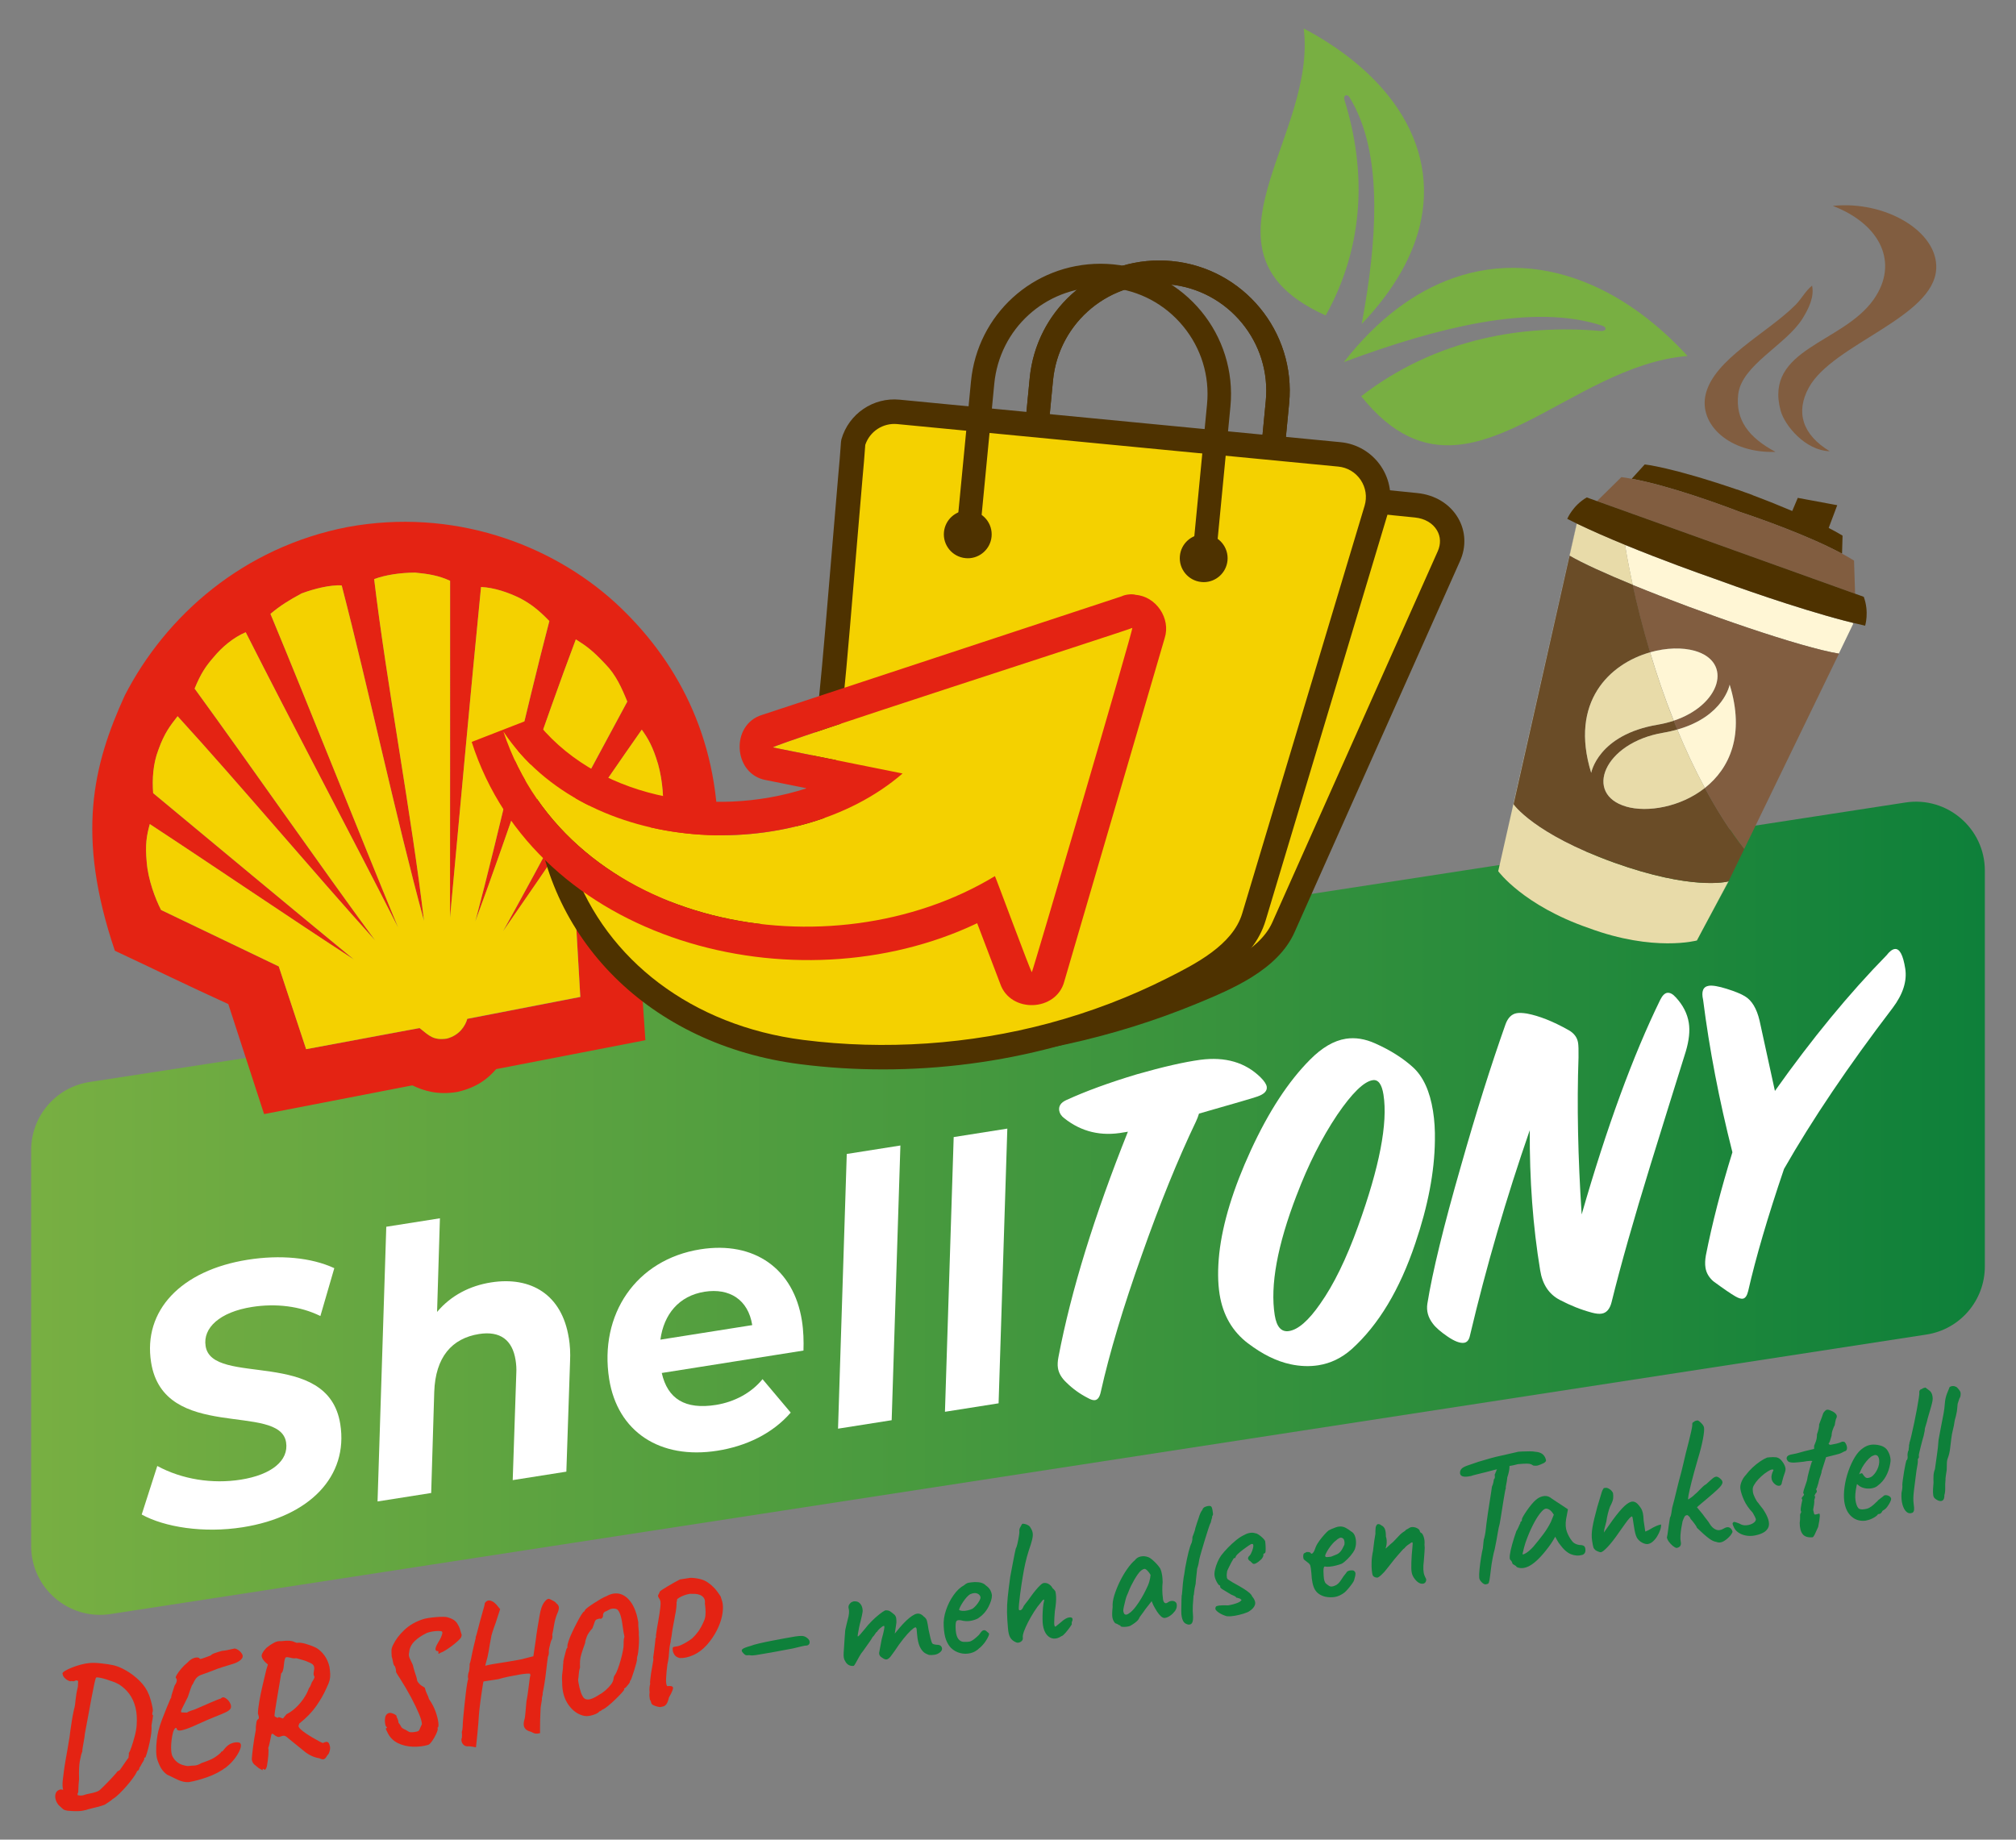
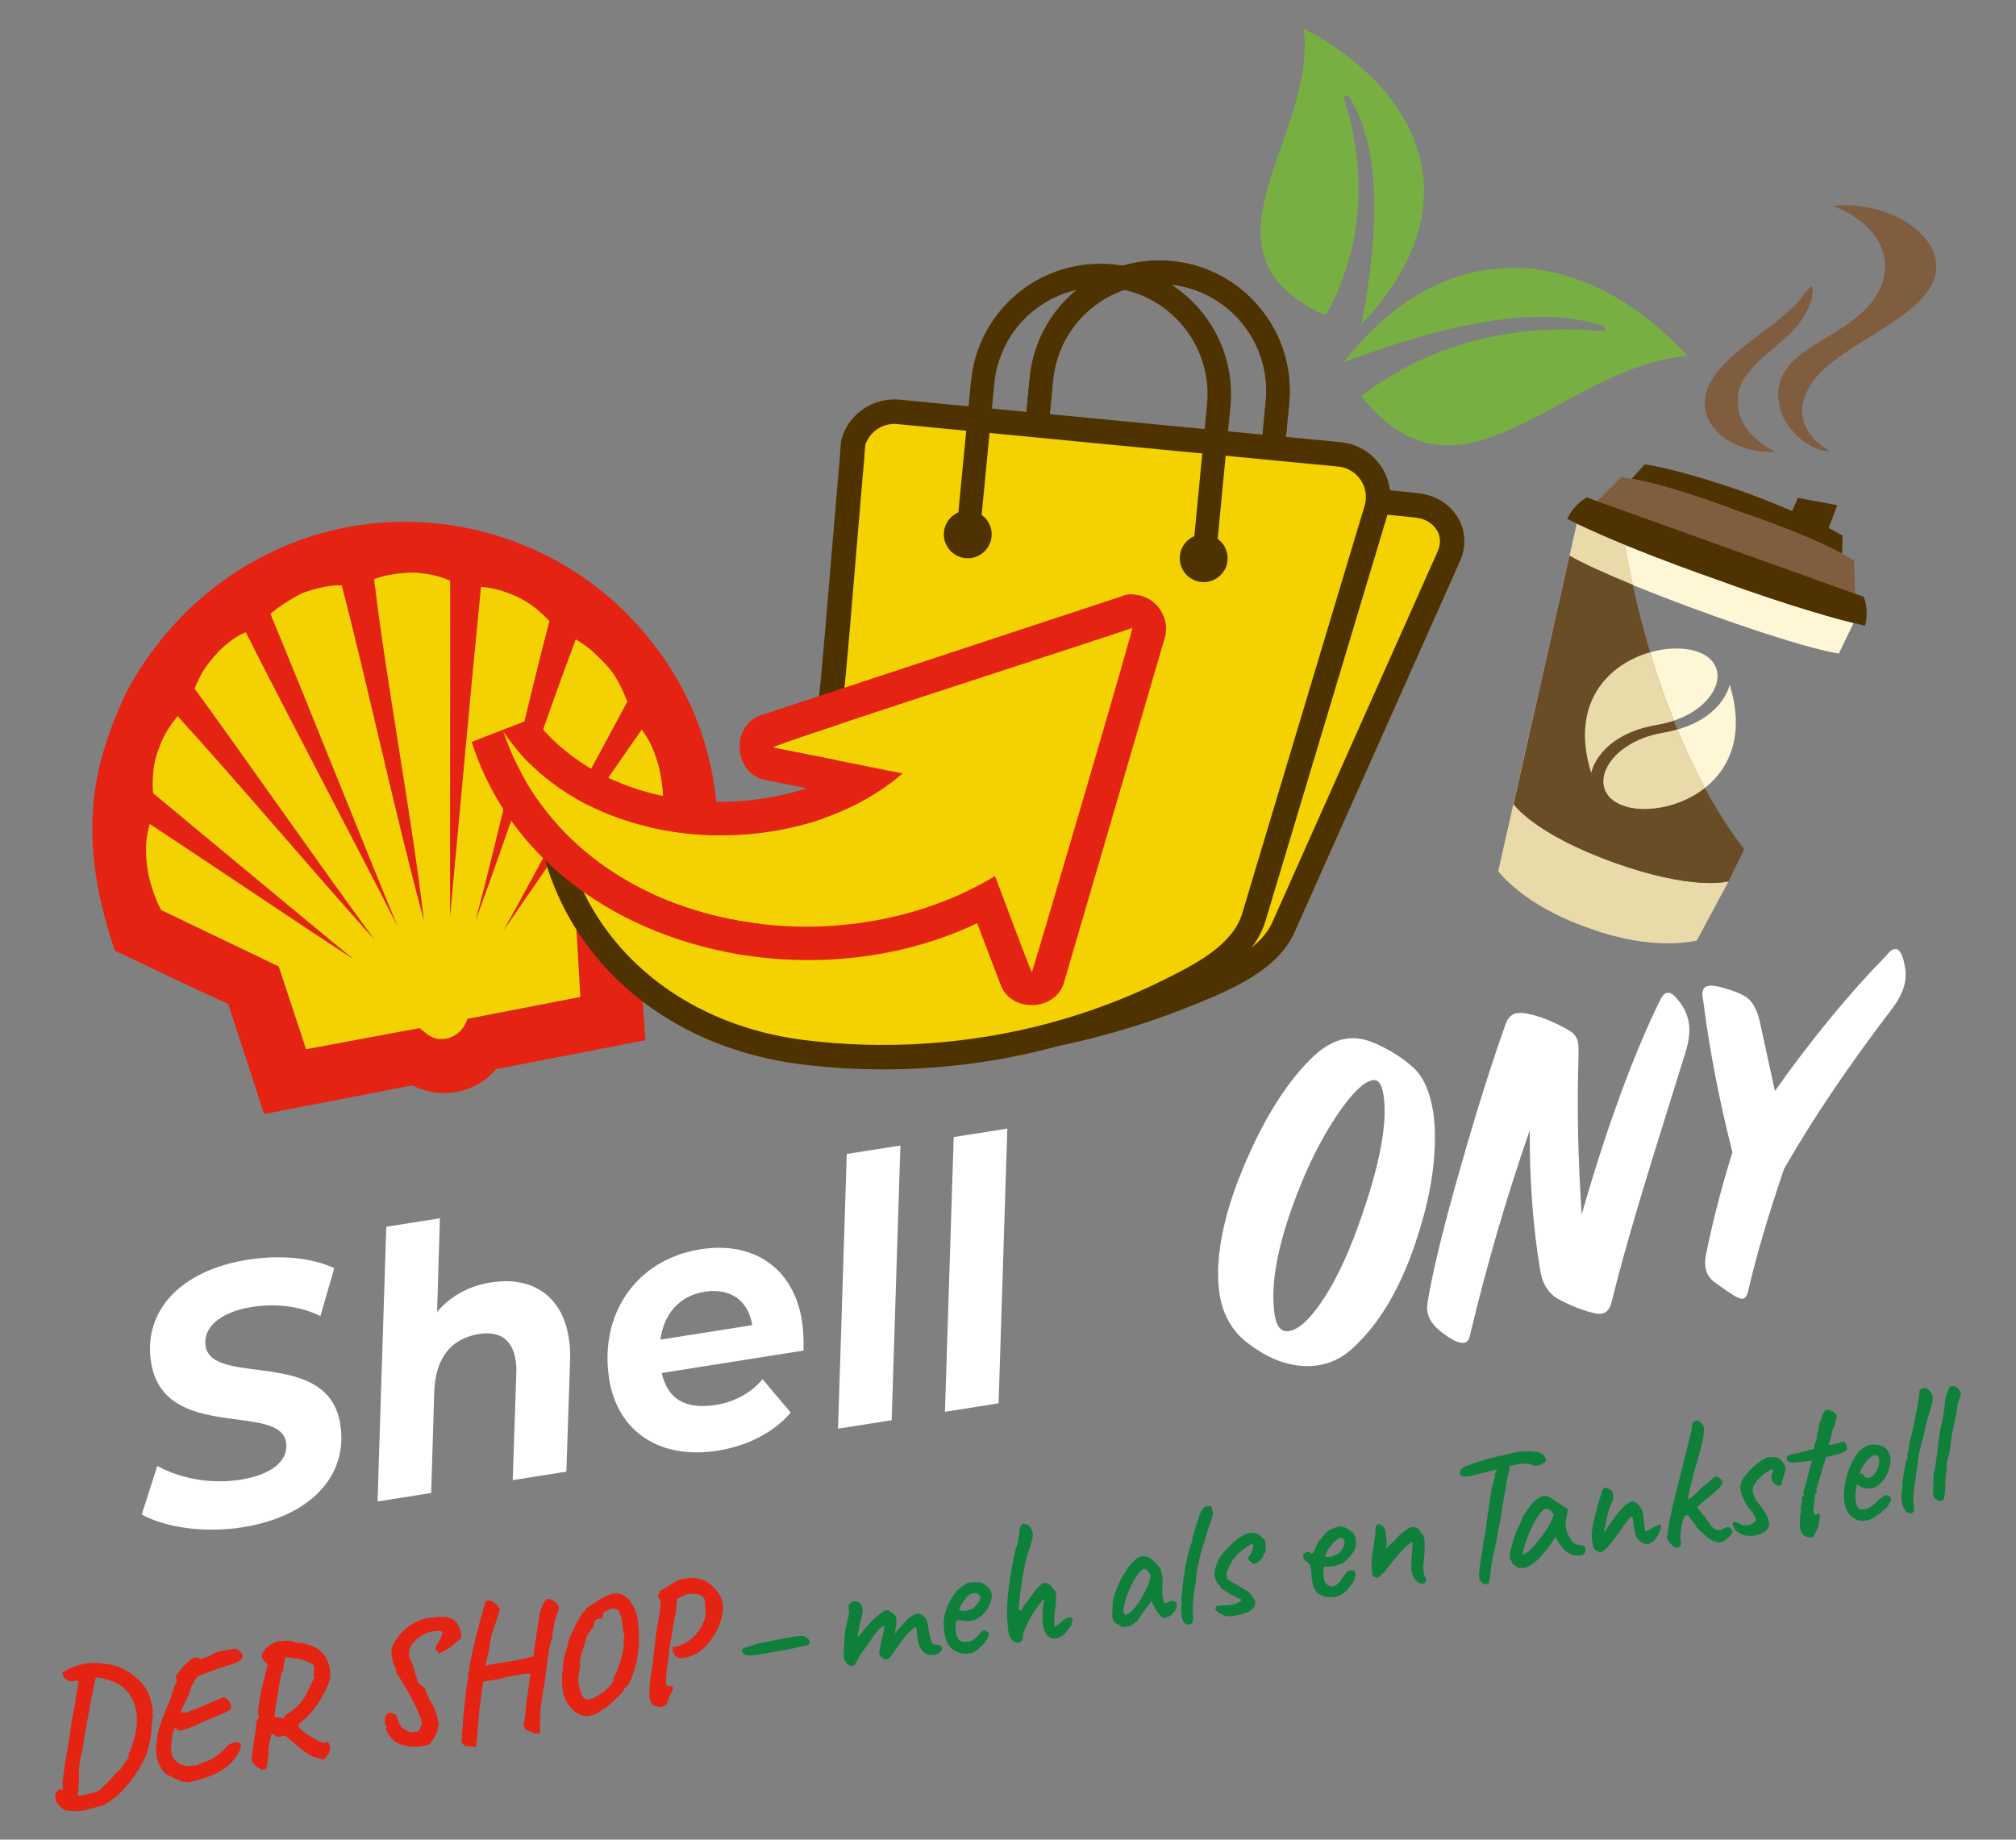
<svg xmlns="http://www.w3.org/2000/svg" version="1.1" viewBox="0 0 461.93 421.56">
  <rect x="0" y="0" width="461.93" height="421.56" fill="#808080" stroke="none" />
  <defs>
    <style>
      .st0 {
        fill: #4e3200;
      }

      .st1 {
        fill: url(#Unbenannter_Verlauf_9);
      }

      .st2 {
        fill: #0e803a;
      }

      .st3 {
        fill: #e42313;
      }

      .st4 {
        fill: #f3e6c0;
        mix-blend-mode: multiply;
      }

      .st5 {
        fill: #78af42;
        fill-rule: evenodd;
      }

      .st6 {
        isolation: isolate;
      }

      .st7 {
        fill: #fff;
      }

      .st8 {
        fill: #f4d100;
      }

      .st9 {
        fill: #fff6d5;
      }

      .st10 {
        fill: #e4332a;
      }

      .st11 {
        fill: #6a4c27;
      }

      .st12 {
        fill: #815d40;
      }

      .st13 {
        fill: #e8dba9;
      }
    </style>
    <linearGradient id="Unbenannter_Verlauf_9" data-name="Unbenannter Verlauf 9" x1="7.14" y1="276.88" x2="454.79" y2="276.88" gradientUnits="userSpaceOnUse">
      <stop offset="0" stop-color="#78af42" />
      <stop offset="1" stop-color="#0e803a" />
    </linearGradient>
  </defs>
  <g class="st6">
    <g id="Ebene_1">
-       <path class="st1" d="M441.41,305.82L25.33,369.87c-9.56,1.47-18.19-5.93-18.19-15.6v-90.72c0-7.79,5.68-14.42,13.38-15.6l416.08-64.05c9.56-1.47,18.19,5.93,18.19,15.6v90.72c0,7.79-5.68,14.42-13.38,15.6Z" />
      <g>
        <polygon class="st10" points="97.14 211.01 97.14 211.01 97.14 211.01 97.14 211.01" />
        <path class="st3" d="M164.54,191.84c-.01-23.16-9.62-40.9-23.59-53.76-14.89-13.53-37.3-21.71-61.3-17.31-23.95,4.64-41.67,20.34-51.05,38.58-7.29,15.95-11.25,32.03-2.28,58.52,8.92,4.17,16.38,7.85,25.99,12.22l8.2,25.21,33.96-6.58c2.64,1.24,5.76,2.26,10.29,1.51,4.54-1.01,7.12-3.13,8.91-5.23l34.21-6.63-1.82-26.45,18.5-20.07ZM107.08,233.48c-.46,1.65-1.8,3.79-4.7,4.54-3.1.41-3.94-.6-6.24-2.42l-25.99,4.84-6.27-18.96-26.97-12.94c-1.35-2.59-2.98-7.01-3.28-10.91-.39-4.01-.03-6.16.7-8.77,14.35,9.42,32.29,21.64,46.77,31.03-14.43-11.86-31.61-26.18-46-38.12-.24-3.26-.01-6.75,1.19-9.9,1.39-3.9,2.69-5.52,4.41-7.73,14,15.32,31.3,35.91,45.26,51.38-12.87-17.49-28.54-40.08-41.36-57.71,1.46-3.53,2.52-5.09,4.43-7.28,1.79-2.16,4.4-4.42,7.28-5.63,10.52,20.8,24.32,46.81,34.92,67.66-9.03-21.8-20.12-49.89-29.25-71.87,2.29-1.94,4.32-3.17,7.14-4.69,2.9-1.08,6.5-1.97,9.18-1.84,6.12,23.53,12.38,53.14,18.86,76.87-2.83-24.3-8.51-53.96-11.42-78.31,2.54-.95,5.88-1.46,9.38-1.49,3.11.3,5.46.69,8.02,1.88-.01,23.69.02,53.66-.02,77.22,2.14-23.12,4.79-52.58,7.11-75.8,3.01.13,6.28,1.25,9,2.6,2.32,1.24,4.06,2.52,6.65,5.2-5.48,20.92-11.33,47.68-16.96,68.82,7.2-19.43,15.7-45.22,23.03-64.62,2.36,1.49,3.87,2.56,6.74,5.64,2.42,2.45,3.8,5.56,5.05,8.62-8.98,16.6-19.43,36.34-28.47,52.63,9.79-14.1,21.93-32.15,31.79-46.2,1.43,1.99,2.58,3.91,3.75,7.97,1.05,3.75,1.35,8.3,1.03,11.35l-20.02,21.92,1.16,20.02-25.89,5.02Z" />
        <path class="st8" d="M151.83,186.52c.32-3.05.02-7.6-1.03-11.35-1.18-4.05-2.33-5.97-3.75-7.97-9.86,14.05-22,32.1-31.79,46.2,9.04-16.29,19.49-36.03,28.47-52.63-1.24-3.07-2.62-6.18-5.05-8.62-2.87-3.08-4.37-4.15-6.74-5.64-7.33,19.4-15.83,45.18-23.03,64.62,5.64-21.14,11.48-47.91,16.96-68.82-2.59-2.68-4.34-3.96-6.65-5.2-2.73-1.35-5.99-2.47-9-2.6-2.31,23.22-4.97,52.68-7.11,75.8.04-23.56,0-53.53.02-77.22-2.57-1.19-4.91-1.58-8.02-1.88-3.5.03-6.84.55-9.38,1.49,2.91,24.35,8.59,54.01,11.42,78.31,0,0,0,0,0,0h0s0,0,0,0c-6.48-23.73-12.74-53.33-18.86-76.87-2.69-.13-6.28.76-9.18,1.84-2.82,1.52-4.85,2.76-7.14,4.69,9.13,21.98,20.22,50.07,29.25,71.87-10.6-20.85-24.4-46.86-34.92-67.66-2.88,1.21-5.49,3.47-7.28,5.63-1.91,2.19-2.97,3.76-4.43,7.28,12.83,17.63,28.5,40.22,41.36,57.71-13.96-15.46-31.26-36.05-45.26-51.38-1.71,2.21-3.02,3.83-4.41,7.73-1.21,3.15-1.44,6.64-1.19,9.9,14.38,11.94,31.57,26.26,46,38.12-14.47-9.39-32.42-21.62-46.77-31.03-.73,2.61-1.09,4.75-.7,8.77.3,3.9,1.94,8.32,3.28,10.91l26.97,12.94,6.27,18.96,25.99-4.84c2.3,1.83,3.14,2.83,6.24,2.42,2.9-.76,4.24-2.9,4.7-4.54l25.89-5.02-1.16-20.02,20.02-21.92Z" />
      </g>
      <g>
        <path class="st0" d="M291.95,127.9l-5.34-.51,3.42-35.49c.63-6.5-1.32-12.86-5.49-17.92-4.17-5.05-10.04-8.18-16.54-8.81-13.46-1.3-25.43,8.59-26.72,22.03l-3.42,35.49-5.34-.51,3.42-35.49c.76-7.93,4.58-15.09,10.74-20.17,6.16-5.08,13.92-7.45,21.85-6.69,16.39,1.58,28.44,16.2,26.86,32.59l-3.42,35.49Z" />
        <path class="st0" d="M291.95,127.9l-5.34-.51,3.42-35.49c1.3-13.44-8.59-25.43-22.03-26.72-.79-.08-1.58-.11-2.37-.11-12.67,0-23.14,9.52-24.36,22.14l-3.42,35.49-5.34-.52,3.42-35.49c1.48-15.39,14.25-27,29.7-27,.96,0,1.93.05,2.89.14,16.39,1.58,28.44,16.2,26.86,32.59l-3.42,35.49Z" />
      </g>
      <g>
        <path class="st8" d="M324.48,115.8l-103.3-10.42c-3.9-.39-7.74,1.29-10.03,4.13l-12.62,130.99c15.02.65,30.31-.64,45.24-3.9,10.1-2.2,20.03-5.29,29.56-9.24,7.75-3.21,17.39-7.31,20.75-14.84l37.92-85.07c2.4-5.4-1.22-11.01-7.51-11.65Z" />
        <path class="st0" d="M206.11,243.46c-2.57,0-5.13-.06-7.7-.17l-2.67-3.07,12.62-130.99.6-1.49c2.94-3.67,7.73-5.65,12.49-5.17l103.3,10.42c4.07.41,7.48,2.5,9.36,5.74,1.73,2.98,1.89,6.57.43,9.83l-37.92,85.07c-3.87,8.69-14.48,13.08-22.23,16.29-9.61,3.98-19.72,7.13-30.04,9.38-12.58,2.74-25.42,4.13-38.26,4.13ZM201.6,237.8c13.94.36,27.91-.96,41.57-3.94,10-2.18,19.78-5.24,29.09-9.09,6.88-2.85,16.3-6.74,19.26-13.39l37.92-85.07c.72-1.63.67-3.31-.16-4.74-.96-1.67-2.81-2.75-5.07-2.98l-103.31-10.42c-2.57-.26-5.27.72-7.04,2.52l-12.25,127.12Z" />
      </g>
      <g>
        <path class="st8" d="M306.91,104.12l-101.04-9.74c-4.7-.45-9.06,2.51-10.37,7.05-.17,2.59-.4,5.18-.64,7.77-.6,6.53-3.29,40.28-4.37,50.56-1.35,12.8-2.82,25.99-8.02,37.92-2.17,4.97-5.63,9.85-10.56,12.37-5.18,2.65-12.72,1.17-18.05-.44-4.45-1.34-8.74-3.28-12.61-5.87-5.5-3.68-10.12-8.65-13.29-14.46-1.09-2-1.99-4.08-2.65-6.26,2.01,32.2,27.57,54.14,58.43,58.06,19.13,2.43,38.73,1.1,57.36-3.9,9.55-2.56,18.84-6.09,27.67-10.55,7.18-3.62,16.09-8.25,18.57-16.52l28.05-93.41c1.78-5.92-2.3-12-8.46-12.59Z" />
        <path class="st0" d="M202.32,245.06c-6.36,0-12.69-.39-18.95-1.19-34.41-4.38-58.87-28.76-60.87-60.67l5.48-.99c.58,1.92,1.4,3.85,2.43,5.73,2.91,5.34,7.19,10,12.39,13.47,3.51,2.35,7.5,4.2,11.86,5.51,7.08,2.13,12.6,2.35,15.97.63,3.72-1.9,7.01-5.81,9.27-11,5.14-11.78,6.56-25.23,7.8-37.09.72-6.81,2.15-24.06,3.2-36.65.53-6.42.97-11.68,1.17-13.87.24-2.56.46-5.13.63-7.7l.1-.59c1.68-5.83,7.29-9.65,13.33-9.06l101.04,9.74c3.77.36,7.15,2.38,9.26,5.52s2.7,7.03,1.61,10.66l-28.04,93.41c-2.88,9.58-12.77,14.57-19.99,18.22-8.93,4.51-18.42,8.12-28.21,10.75-12.77,3.43-26.16,5.17-39.49,5.17ZM131.39,198.93c7.58,21.01,27.15,36.13,52.68,39.38,18.65,2.37,38.11,1.05,56.28-3.83,9.42-2.53,18.55-6.01,27.13-10.34,6.32-3.19,14.97-7.55,17.15-14.82l28.04-93.41c.61-2.02.28-4.18-.89-5.92-1.17-1.75-3.05-2.87-5.15-3.07l-101.04-9.74c-3.27-.31-6.3,1.68-7.33,4.77-.17,2.51-.39,5.01-.62,7.51-.2,2.19-.64,7.43-1.17,13.82-1.05,12.62-2.48,29.91-3.21,36.78-1.29,12.27-2.76,26.17-8.24,38.74-1.97,4.51-5.62,10.55-11.85,13.75-4.74,2.43-11.52,2.35-20.14-.25-4.89-1.47-9.38-3.57-13.36-6.22-3.06-2.05-5.85-4.46-8.29-7.15Z" />
      </g>
      <g>
        <path class="st8" d="M236.43,222.78c.16.01,23.36-78.92,23.02-78.89,0,.2-83.03,26.93-82.35,27.39l29.71,5.97c-24.68,21.31-72.51,18.94-91.46-9.6,15.07,45.25,75.1,55.87,112.62,33.12.11.05,8.24,22.08,8.46,22.01Z" />
        <path class="st3" d="M260.18,136.29c-.91-.23-2.35-.05-3.18.36,0,0-82.31,27.15-82.31,27.15-7.42,2.19-6.75,13.7.9,14.98,0,0,9.25,1.86,9.25,1.86-21.95,7.1-48.81,2.16-62.59-16.13l-14.17,5.51c14.67,45.8,74.19,61.38,115.82,41.54l5.28,13.87c2.34,6.83,12.9,6.42,14.7-.58,0,0,22.99-78.64,22.99-78.64,1.44-4.5-1.99-9.57-6.7-9.9ZM115.35,167.65c18.94,28.54,66.78,30.91,91.46,9.6l-29.71-5.97c-.68-.47,82.36-27.19,82.35-27.39.34-.02-22.86,78.91-23.02,78.89-.21.07-8.35-21.96-8.46-22.01-37.52,22.75-97.55,12.13-112.62-33.12Z" />
      </g>
      <path class="st0" d="M221.74,116.97c-2.79,0-5.17,2.12-5.45,4.95-.29,3.01,1.92,5.69,4.93,5.98.18.02.36.03.53.03,2.79,0,5.17-2.12,5.45-4.95.29-3.01-1.92-5.69-4.93-5.98-.18-.02-.36-.03-.53-.03h0Z" />
      <path class="st0" d="M275.79,122.44c-2.79,0-5.17,2.12-5.44,4.95-.29,3.01,1.92,5.69,4.93,5.98.18.02.36.03.53.03,2.79,0,5.17-2.12,5.45-4.95.29-3.01-1.92-5.69-4.93-5.98-.18-.02-.36-.03-.53-.03h0Z" />
      <path class="st0" d="M278.49,128.66l-5.34-.51,3.42-35.49c.63-6.5-1.32-12.86-5.49-17.92-4.17-5.05-10.04-8.18-16.54-8.81-.77-.08-1.57-.11-2.37-.11h0c-12.67,0-23.14,9.52-24.35,22.14l-3.42,35.49-5.34-.52,3.42-35.49c1.48-15.39,14.25-27,29.7-27,.96,0,1.93.05,2.89.14,16.39,1.58,28.44,16.2,26.86,32.59l-3.42,35.49Z" />
      <g>
        <path class="st9" d="M361.27,119.97l-18,79.67,18.02-79.66s-.02,0-.02-.01Z" />
        <path class="st9" d="M422.65,142.25s-.01,0-.01,0c-11.42-2.99-25.11-7.91-29.9-9.66-3.55-1.24-11.93-4.25-20.39-7.72.1.67.64,4.07,1.75,9.17,15.96,6.55,38.63,14.35,47.23,15.74l3.31-6.86-.09-.18c-.63-.16-1.25-.31-1.9-.48h0Z" />
-         <path class="st12" d="M378.09,149.48c3.71-1.05,7.42-1.14,10.22-.34,8.85,2.53,5.94,12.43-4.81,16.01.27.68.54,1.35.82,2.03,10.68-3.01,12-10.29,12-10.29,3.55,11.49-.03,19.21-5.69,23.68,2.65,4.91,5.64,9.66,9.01,14.02l12.92-26.65,8.81-18.16s-.03,0-.05,0c-8.6-1.39-31.26-9.19-47.23-15.74.91,4.18,2.21,9.51,3.98,15.45Z" />
        <path class="st9" d="M396.32,156.89s-1.32,7.28-12,10.29c1.84,4.47,3.94,8.99,6.31,13.39,5.67-4.47,9.24-12.19,5.69-23.68Z" />
        <path class="st9" d="M388.31,149.14c-2.8-.8-6.51-.72-10.22.34,1.46,4.91,3.26,10.24,5.42,15.67,10.74-3.58,13.66-13.48,4.81-16.01Z" />
        <path class="st4" d="M388.8,215.52l7.28-13.56s-.03,0-.05.01l-7.22,13.55Z" />
        <polygon class="st4" points="396.07 201.96 396.58 200.92 396.52 201.04 396.07 201.96" />
        <path class="st9" d="M422.65,142.25s0,0-.01,0c0,0,.01,0,.01,0h0Z" />
        <path class="st4" d="M422.65,142.25s0,0-.01,0c0,0,.01,0,.01,0h0Z" />
        <path class="st13" d="M369.87,197.68h0s-.04-.01-.05-.02c-.02,0-.04-.01-.05-.02h0c-18.34-6.6-22.95-13.36-22.95-13.36l12.83-56.94c2.94,1.72,8.18,4.1,14.46,6.68-1.11-5.1-1.65-8.5-1.75-9.17-3.82-1.57-7.64-3.23-11.05-4.87l-18.02,79.66s5.66,7.81,20.73,13.03c14.95,5.54,24.79,2.85,24.79,2.85l7.22-13.55c-.53.14-8.44,2.04-26.15-4.29Z" />
        <path class="st11" d="M399.64,194.59c-3.38-4.36-6.37-9.12-9.01-14.02-5.57,4.39-13.16,5.65-18.01,4.27-9.8-2.8-5.18-14.62,8.49-16.92,1.17-.2,2.22-.45,3.21-.73-.28-.68-.55-1.35-.82-2.03-1.14.38-2.37.69-3.68.91-13.67,2.3-15.22,11.02-15.22,11.02-5.02-16.26,4.22-24.97,13.49-27.61-1.77-5.95-3.07-11.27-3.98-15.45-6.28-2.58-11.52-4.96-14.46-6.68l-12.83,56.94s4.61,6.76,22.95,13.36h0s.04.01.05.02c.02,0,.04.01.05.02h0c17.71,6.33,25.62,4.43,26.15,4.29.02,0,.05-.01.05-.01l.44-.92,3.13-6.45Z" />
        <path class="st13" d="M372.62,184.84c4.85,1.39,12.44.13,18.01-4.27-2.37-4.4-4.47-8.91-6.31-13.39-1,.28-2.05.54-3.21.73-13.67,2.3-18.28,14.12-8.49,16.92Z" />
        <path class="st13" d="M364.6,177.09s1.55-8.72,15.22-11.02c1.31-.22,2.54-.53,3.68-.91-2.16-5.43-3.95-10.76-5.42-15.67-9.26,2.63-18.51,11.34-13.49,27.61Z" />
        <path class="st0" d="M422.07,126.88l.12-4.13s-.99-.63-3.18-1.77l1.96-5.21-9.04-1.68-1.27,3.01c-2.55-1.09-5.55-2.3-9.09-3.63v-.03c-.59-.22-1.18-.42-1.76-.63-.58-.21-1.16-.42-1.76-.64v.03c-15.13-5.18-21.19-5.77-21.19-5.77l-2.98,3.28c8.75,1.62,20.45,5.93,24.83,7.61,4.32,1.44,15.57,5.37,23.34,9.55Z" />
        <path class="st12" d="M397.08,126.01l27.98,10.04-.24-7.59c-.84-.53-1.77-1.05-2.75-1.58-7.77-4.18-19.02-8.11-23.34-9.55-4.37-1.68-16.08-5.99-24.83-7.61-.82-.15-1.63-.29-2.39-.39l-5.58,5.5,27.63,9.91,3.53,1.27Z" />
        <path class="st0" d="M427.06,136.77l-2-.72-27.98-10.04-3.53-1.27-27.63-9.91-2.35-.84c-3.23,1.88-4.46,4.91-4.46,4.91.69.35,1.41.71,2.15,1.07,0,0,.02,0,.02.01,3.41,1.64,7.24,3.31,11.05,4.87,8.46,3.48,16.84,6.48,20.39,7.72,4.79,1.76,18.48,6.67,29.9,9.66,0,0,0,0,.01,0,.64.17,1.27.32,1.9.48.96.24,1.91.47,2.83.67,0,0,.98-3.12-.32-6.63Z" />
      </g>
      <path class="st7" d="M32.47,347.06l3.57-11.12c5.66,3.07,12.61,4.17,19.15,3.13,7.01-1.11,11.02-4.36,10.36-8.56-1.46-9.22-28.02.04-30.93-18.32-1.88-11.86,6.84-21.09,22.13-23.51,7.41-1.17,14.54-.53,19.85,1.93l-3.19,10.97c-4.65-2.3-10.24-2.94-15.68-2.08-7.41,1.17-11.27,4.82-10.62,8.94,1.42,9.48,28.06.21,30.86,17.91,1.89,11.94-6.99,21.2-22.35,23.63-8.98,1.42-17.94-.03-23.16-2.92Z" />
      <path class="st7" d="M130.34,306.59c.26,1.65.38,3.4.28,5.36l-.85,25.29-12.29,1.94.82-24.44c.07-1.11-.02-2.19-.17-3.1-.72-4.53-3.48-6.71-8.37-5.94-6.22.99-9.99,5.29-10.26,13.27l-.7,23.16-12.29,1.94,2-62.95,12.29-1.94-.65,21.46c3.2-3.8,7.53-6,12.34-6.76,9.22-1.46,16.28,2.83,17.84,12.71Z" />
      <path class="st7" d="M184.1,309.49l-32.47,5.14c1.35,5.95,5.37,8.43,12.39,7.32,4.33-.69,8.2-2.81,10.7-5.91l6.46,7.67c-4.24,4.89-10.33,7.71-16.79,8.73-13.24,2.09-22.91-4.4-24.81-16.42-2.34-14.83,6.17-27.4,20.9-29.73,12.37-1.96,21.38,4.47,23.26,16.33.38,2.39.43,4.75.36,6.87ZM151.32,306.99l21.04-3.33c-.92-5.85-5.23-8.54-10.9-7.65-5.91.93-9.36,5.19-10.14,10.97Z" />
      <path class="st7" d="M194.02,264.44l12.29-1.94-2,62.95-12.29,1.94,2-62.96Z" />
      <path class="st7" d="M218.52,260.57l12.29-1.94-2,62.95-12.29,1.94,2-62.95Z" />
-       <path class="st7" d="M258.46,259.34l-.95.15c-5.17.97-9.73-.11-13.67-3.25-.65-.49-1.03-1.08-1.14-1.73-.16-1.03.36-1.82,1.56-2.39,4.49-2.06,9.93-4.05,16.31-5.96,5.92-1.69,10.74-2.79,14.47-3.3,5.71-.75,10.3.59,13.79,4.02.85.84,1.32,1.56,1.42,2.14.15.95-.56,1.71-2.12,2.25-.68.26-5.15,1.57-13.4,3.92-.19.63-.42,1.23-.69,1.8-4.16,8.7-8.3,18.9-12.42,30.6-4.28,12.03-7.41,22.48-9.39,31.36-.25,1.17-.68,1.8-1.32,1.9-.42.07-.99-.11-1.7-.52-1.8-.92-3.42-2.09-4.87-3.52-1.1-1.03-1.74-2.13-1.93-3.3-.12-.73-.07-1.6.13-2.61,2.87-15.03,8.17-32.22,15.9-51.56Z" />
      <path class="st7" d="M285.98,307.86c-3.6-2.74-5.77-6.49-6.53-11.25-.43-2.71-.45-5.83-.08-9.35.77-6.96,3.19-14.86,7.25-23.69,4.07-8.84,8.58-15.75,13.55-20.74,2.73-2.76,5.46-4.36,8.19-4.79,2.17-.34,4.42.02,6.75,1.07,3.48,1.55,6.38,3.39,8.69,5.5,2.31,2.12,3.83,5.45,4.55,9.99.34,2.13.48,4.4.43,6.81-.09,7.16-1.59,14.98-4.48,23.48-3.57,10.64-8.43,18.73-14.6,24.29-2.27,2.01-4.81,3.24-7.61,3.68-2.04.32-4.17.25-6.4-.23-3.2-.69-6.44-2.29-9.71-4.78ZM297.11,273.86c-4.43,11.52-6.11,20.7-5.03,27.51.43,2.71,1.52,3.93,3.28,3.65,2.1-.33,4.47-2.4,7.11-6.2,3.12-4.4,6.02-10.35,8.72-17.84,4.9-13.55,6.84-23.59,5.81-30.12-.38-2.42-1.21-3.53-2.47-3.33-2.03.32-4.74,2.97-8.13,7.94-3.55,5.3-6.64,11.42-9.28,18.38Z" />
      <path class="st7" d="M350.52,258.99c-5.38,15.51-9.95,31.19-13.7,47.04-.2,1.01-.65,1.57-1.35,1.68-.91.14-2.17-.33-3.78-1.43-1.61-1.1-2.74-2.08-3.38-2.96-1.09-1.41-1.5-2.92-1.26-4.54,1.16-7.25,3.73-17.8,7.72-31.66,3.46-12.2,6.86-22.99,10.19-32.39.55-1.51,1.42-2.37,2.61-2.56.56-.09,1.32-.06,2.28.09,2.82.53,6,1.79,9.55,3.79,1.26.7,1.99,1.68,2.19,2.92.09.59.13,1.71.1,3.37-.38,10.81-.14,22.79.72,35.96,5.75-20,11.75-36.39,18-49.18.49-.98,1.02-1.51,1.58-1.6.63-.1,1.3.25,2,1.04,1.64,1.77,2.64,3.72,2.97,5.84.29,1.83.06,4.01-.69,6.54-2.72,8.7-5.42,17.35-8.08,25.97-3.85,12.49-6.83,22.99-8.93,31.51-.4,1.57-1.16,2.44-2.28,2.61-.56.09-1.29.02-2.19-.22-2.48-.66-4.95-1.64-7.42-2.94-2.47-1.3-3.96-3.56-4.47-6.79-1.66-10.03-2.45-20.73-2.38-32.09Z" />
      <path class="st7" d="M408.77,267.89c-3.73,10.98-6.46,20.29-8.2,27.94-.26,1.09-.67,1.68-1.23,1.77-.42.07-.99-.11-1.7-.52-1.03-.59-2.72-1.75-5.08-3.48-1-.89-1.6-1.92-1.78-3.1-.13-.81-.1-1.75.09-2.83,1.44-7.29,3.46-15.17,6.08-23.62-3.05-11.99-5.28-23.63-6.71-34.9-.45-1.96-.02-3.04,1.3-3.25.83-.13,2.21.1,4.12.7,1.91.6,3.3,1.17,4.17,1.71,1.58.95,2.69,2.81,3.34,5.56.76,3.41,1.93,8.79,3.52,16.13,8.49-11.98,17.02-22.35,25.59-31.1.66-.86,1.27-1.33,1.83-1.42,1.13-.18,1.94,1.31,2.44,4.47.45,2.87-.51,5.88-2.89,9.04-10.13,13.27-18.43,25.57-24.9,36.91Z" />
      <path class="st5" d="M367.25,74.68c-7.73-2.59-17.21-2.66-28.17-.72-9.35,1.66-19.8,4.77-31.17,9.02,7.72-9.9,16.29-16.17,25.12-19.27,10.46-3.67,21.31-2.9,31.56,1.55,7.84,3.4,15.35,8.96,22.08,16.32-6.82.55-13.31,2.98-19.54,5.98-11.91,5.73-22.9,13.57-33.55,14.41-7.32.58-14.49-2.16-21.69-11.17,8.32-6.44,17.72-10.8,27.82-13.17,8.63-2.03,17.77-2.6,27.17-1.78.57.03.92-.17.99-.42s-.12-.56-.64-.75Z" />
      <path class="st5" d="M309.22,22.31c3.88,6.32,5.61,14.64,5.67,24.62.05,8.06-1,17.22-2.88,27.31,7.67-8.03,12.05-16.1,13.61-23.86,1.94-9.64-.46-18.82-6.29-26.85-4.75-6.54-11.79-12.34-20.61-17.01.76,6.11-.45,12.28-2.25,18.33-3.38,11.33-8.86,22.25-7.38,31.52.98,6.14,4.99,11.57,14.67,15.92,4.44-7.96,6.86-16.42,7.41-25.09.51-8.01-.58-16.21-3.14-24.38-.13-.52.04-.85.3-.96.27-.11.64.03.9.45Z" />
      <path class="st12" d="M419.25,103.4c-5.6-.16-10.34-5.91-11.26-9.33-3.82-14.21,14.23-15.34,21.32-25.44,5.89-8.38,1.56-17.27-9.36-21.45,12.16-1.26,24.14,5.93,23.7,14.41-.57,11.21-23.7,17.22-29.18,27.21-3.12,5.68-1.44,10.84,4.77,14.6Z" />
      <path class="st12" d="M406.84,103.55c-10.42.38-17.65-6.17-16.02-13.17,1.88-8.07,14.2-14.09,20.58-20.5,1.42-1.43,2.21-3.12,3.8-4.43.55,2.48-.71,5.2-2.19,7.56-3.81,6.08-13.95,10.61-14.73,17.36-.66,5.77,2.3,9.86,8.56,13.19Z" />
      <g>
        <path class="st3" d="M19.59,414.78c-.49.16-1.09.24-1.81.26-.72.02-1.51-.02-2.35-.11-.44-.07-.76-.18-.96-.34-.2-.16-.53-.47-1.01-.91-.32-.36-.56-.79-.7-1.29-.14-.5-.15-.96-.01-1.39.14-.43.43-.72.89-.87.2-.09.46-.08.79.02.32.1.67.23,1.05.39.6.24,1.24.47,1.92.71.68.24,1.28.28,1.79.11.36-.13.79-.25,1.3-.34.51-.09,1-.21,1.47-.37.47-.15.84-.36,1.09-.62,1.24-1.18,2.46-2.44,3.64-3.8.04-.11.12-.22.26-.31.13-.09.3-.19.5-.3.13-.18.34-.48.63-.9.29-.42.56-.82.84-1.22.28-.4.45-.63.52-.69.02-.25.04-.45.07-.61.03-.15.03-.31,0-.47.18-.25.39-.74.64-1.47.25-.74.49-1.55.73-2.45.24-.9.38-1.71.43-2.43.11-1.52.03-2.87-.26-4.06-.29-1.19-.76-2.22-1.4-3.11-.65-.89-1.44-1.62-2.39-2.22-.33-.19-.76-.4-1.3-.6-.54-.2-1.1-.39-1.66-.57-.56-.17-1.06-.3-1.49-.37-.43-.07-.68-.09-.75-.05-.1.04-.24.48-.42,1.32-.18.84-.39,1.9-.64,3.2-.24,1.3-.5,2.68-.77,4.16-.27,1.47-.53,2.87-.78,4.2-.05.53-.13,1.09-.24,1.68-.11.59-.2,1.11-.27,1.54-.07.44-.09.72-.07.85-.22.5-.41,1.24-.58,2.22-.17.98-.23,2.36-.17,4.13-.1.94-.15,1.73-.16,2.34-.01.62-.07.92-.18.91.03.52,0,.82-.06.91.02.16-.12.29-.42.39-.31.1-.68.09-1.13-.03-.45-.12-.9-.42-1.35-.9-.12-.28-.25-.71-.38-1.27s-.15-1.26-.06-2.06c.05-.53.14-1.21.25-2.05.11-.84.25-1.7.4-2.61.16-.9.3-1.73.44-2.49.14-.76.23-1.32.28-1.69.11-.48.24-1.37.39-2.69.1-.72.21-1.45.33-2.18.11-.73.24-1.38.36-1.96.12-.58.21-.96.27-1.13.08-.37.15-.96.23-1.78.08-.82.24-1.77.51-2.85l.07-1.36-.46-.14c-.3.16-.53.23-.71.21-.18-.01-.29-.03-.35-.05-.15.08-.36.06-.63-.05-.27-.11-.52-.27-.76-.48-.23-.21-.39-.39-.47-.54-.07-.1-.14-.32-.22-.66,0-.16.2-.36.59-.6.39-.24.91-.49,1.56-.75.64-.26,1.34-.49,2.09-.69.75-.2,1.45-.32,2.12-.37.69-.05,1.55-.02,2.59.1,1.04.11,1.93.25,2.68.41.89.19,1.88.6,2.97,1.23,1.09.63,2.12,1.41,3.08,2.36.96.95,1.67,1.99,2.11,3.12.13.31.28.75.45,1.33s.3,1.14.4,1.68.09.91-.01,1.09c-.04.11-.05.25-.04.4,0,.15.07.24.18.28-.01.09-.06.4-.14.94-.08.55-.15,1.02-.23,1.41.05.7,0,1.53-.16,2.49-.16.95-.36,1.87-.58,2.74-.23.87-.44,1.55-.63,2.05-.1.02-.2.05-.29.1s-.08.09.04.1c.02.13-.09.41-.32.83-.09.1-.23.31-.4.66s-.32.58-.43.7c0,.19-.05.36-.17.5-.11.14-.22.22-.32.24-.08.01-.11.07-.09.18-.16.35-.45.82-.87,1.4-.42.58-.9,1.19-1.45,1.82-.55.63-1.1,1.22-1.66,1.77-.56.55-1.08.97-1.58,1.27-.23.23-.49.42-.76.59-.27.17-.53.33-.77.51-.12.13-.48.28-1.1.46-.62.18-1.27.35-1.96.51-.69.16-1.22.31-1.6.45Z" />
        <path class="st3" d="M43.32,408.38c-.82.07-1.68-.1-2.58-.53-.9-.42-1.72-.82-2.48-1.19-.52-.39-.93-.82-1.25-1.31-.32-.49-.62-1.14-.91-1.97-.18-.49-.29-1.16-.31-2-.02-.85.02-1.71.13-2.59.11-.88.23-1.57.36-2.09.2-.79.47-1.66.83-2.61s.71-1.84,1.07-2.71c.36-.86.65-1.56.87-2.08.15-.22.22-.33.19-.36-.02-.13.06-.5.26-1.09.19-.59.36-1.12.5-1.57.33-.49.5-.87.51-1.15s-.06-.48-.22-.62c-.07-.1,0-.34.23-.73.22-.39.55-.84.98-1.36.43-.52.92-.99,1.47-1.44.55-.6,1.12-.97,1.7-1.1.58-.13.95-.06,1.1.22.01.08.17.08.46,0,.29-.09.64-.21,1.03-.36.39-.16.74-.28,1.05-.39.11-.18.4-.35.87-.52s1.03-.34,1.67-.52c.34-.03.73-.08,1.14-.16.42-.08.95-.19,1.6-.35.18-.08.46,0,.86.22.4.23.74.56,1.02,1.01.26.45.16.89-.28,1.31-.44.43-1.19.79-2.25,1.09-.77.23-1.37.41-1.79.54-.42.13-.87.29-1.34.45-.47.17-1.15.43-2.03.78-.63.24-1.17.43-1.6.57-.43.15-.8.37-1.09.66-.29.29-.59.78-.88,1.45-.16.16-.35.54-.55,1.15-.2.6-.4,1.21-.61,1.82-.57,1.15-1,2.01-1.28,2.55-.28.55-.36.88-.23,1,.76.05,1.19.06,1.3.05.24-.17.55-.31.92-.43.37-.11.67-.21.9-.3,1.56-.68,2.71-1.18,3.45-1.5s1.27-.54,1.59-.67c.31-.13.6-.23.86-.3.32-.35.7-.39,1.13-.11.43.28.76.63.99,1.06.27.51.33.92.19,1.24s-.5.63-1.09.91c-.59.28-1.43.63-2.51,1.06-1.09.43-2.45,1.01-4.08,1.76-1.38.65-2.5,1.08-3.38,1.3-.88.22-1.33.06-1.36-.49-.2-.08-.39.05-.56.4-.18.34-.31.79-.42,1.36-.1.56-.18,1.16-.23,1.8-.05.64-.05,1.22,0,1.76s.16.95.31,1.23c.3.58.72,1.06,1.25,1.43.53.37,1.26.62,2.19.75.53-.06,1.04-.1,1.55-.12.51-.02,1.05-.22,1.64-.58,1.51-.5,2.54-.95,3.1-1.34.56-.39.89-.64,1.01-.77.19-.14.31-.27.36-.38.05-.12.14-.18.27-.21-.06.15-.03.14.08-.01.11-.15.29-.37.54-.66.48-.56.98-.94,1.52-1.14.53-.19.99-.27,1.37-.23.38.04.6.12.64.25.2.24.18.68-.04,1.3-.22.62-.61,1.3-1.15,2.04-.54.74-1.21,1.43-2,2.07-1.27.96-2.7,1.72-4.28,2.28-1.58.56-3.01.95-4.29,1.17Z" />
        <path class="st3" d="M60.2,405.54c.02.13-.04.15-.19.05-.15-.1-.39-.23-.71-.4-.27-.2-.6-.47-.97-.79s-.58-.74-.64-1.25c.04-.64.13-1.57.29-2.82.16-1.24.37-2.55.64-3.94-.03-.52.03-1.14.16-1.87.02-.06.06-.15.12-.29s.16-.24.31-.31c.11-.13.13-.34.06-.65-.07-.31-.13-.49-.17-.57,0-.66.11-1.57.3-2.73.2-1.17.45-2.41.76-3.73.31-1.32.6-2.55.88-3.69.09-.26.21-.63.35-1.12-.1-.09-.21-.19-.33-.28-.12-.09-.26-.22-.42-.39-.25-.26-.46-.56-.6-.91-.15-.35-.11-.69.1-1.02.06-.15.18-.34.37-.59.19-.25.4-.49.64-.71.55-.44,1.1-.81,1.66-1.1.56-.29,1.08-.41,1.58-.34.84-.1,1.49-.13,1.94-.1.45.04.82.13,1.11.28.17.08.32.14.45.17.12.04.29.04.5,0,.45-.01,1,.07,1.65.26.65.19,1.23.39,1.75.61.52.22.82.38.92.47.59.38,1.15.92,1.66,1.63.51.72.89,1.57,1.12,2.58.09.62.15,1.16.17,1.64.02.48-.03.95-.14,1.42-.12.47-.34,1.03-.67,1.68-.59,1.38-1.38,2.77-2.36,4.18-.98,1.41-2.28,2.76-3.91,4.05-.04.12-.1.31-.2.57.03.21.21.47.54.78s.73.62,1.21.94c.48.32.98.64,1.49.94.52.31.99.57,1.41.79.42.22.73.37.94.45.32-.16.59-.25.8-.27.21-.02.38.06.52.23.13.17.25.48.34.93.03.35-.01.7-.12,1.04s-.2.55-.27.62c-.19.19-.35.41-.48.65-.14.24-.32.4-.55.5-.23.09-.58.02-1.04-.21-1.24-.19-2.4-.74-3.49-1.63-1.09-.9-2.28-1.87-3.57-2.9-.28-.26-.51-.43-.69-.53-.18-.1-.36-.13-.54-.1s-.45.11-.81.25c-.21.06-.42.04-.63-.07-.22-.1-.45-.24-.69-.43-.1-.12-.21-.19-.33-.2-.12,0-.21.08-.26.25-.03.17-.09.46-.17.87-.08.41-.17.82-.26,1.21-.09.4-.18.71-.28.94.09.23.1.76.04,1.57-.06.82-.17,1.67-.33,2.57-.04.23-.13.44-.26.64-.13.2-.24.25-.34.15-.12-.12-.22-.17-.29-.16-.07,0-.1.07-.11.18ZM65.61,392.85c.72-.36,1.42-.84,2.09-1.45.67-.61,1.28-1.31,1.83-2.11.55-.79.97-1.61,1.27-2.45.19-.19.34-.48.47-.87.13-.39.25-.63.37-.73.19-.33.32-.58.39-.76.07-.17.02-.37-.15-.59-.03-.21-.03-.43,0-.64.03-.21.06-.41.09-.61.07-.39.03-.73-.13-1-.16-.28-.6-.55-1.32-.82-.26-.12-.52-.23-.79-.31-.27-.08-.55-.16-.84-.24-.3-.08-.63-.17-.99-.28-.42.07-.86.03-1.32-.1-.46-.13-.81-.17-1.04-.11-.13.05-.23.22-.3.52-.08.3-.14.71-.19,1.24-.04.44-.1.84-.2,1.2-.09.36-.24.6-.43.74,0,.11-.07.5-.18,1.18-.11.67-.24,1.47-.4,2.38-.15.91-.31,1.82-.46,2.74-.16.91-.28,1.69-.37,2.33-.09.64-.12,1.02-.11,1.13,0,.05.11.13.3.24.19.1.35.16.49.17.09-.12.16-.18.22-.16l.93.31.78-.94Z" />
        <path class="st3" d="M98.21,399.82c-1.13.34-2.33.49-3.59.45-1.27-.04-2.42-.31-3.45-.82s-1.8-1.27-2.31-2.29c-.15-.28-.28-.53-.38-.76s-.1-.35,0-.37c.26-.04.25-.18-.02-.41-.09-.1-.17-.34-.23-.73-.06-.39-.06-.8.01-1.23.07-.43.24-.74.5-.92.29-.21.62-.27.98-.17.36.1.67.23.91.41.24.18.32.32.22.42.3.53.45.98.45,1.36.3.36.5.67.6.91.1.25.43.48.97.7.38.21.66.38.84.49.18.11.6.13,1.26.05.42-.07.7-.13.85-.21.15-.08.27-.23.35-.47.09-.23.25-.6.5-1.1,0-.52-.22-1.32-.67-2.4-.45-1.08-1.05-2.33-1.81-3.76-.76-1.43-1.63-2.91-2.62-4.46-.2-.27-.47-.71-.81-1.31,0-.52-.1-.98-.3-1.39-.18-.11-.31-.41-.4-.9-.09-.49-.19-.94-.31-1.33-.04-.6-.06-1.06-.05-1.39,0-.33.12-.73.34-1.2.59-1.24,1.47-2.41,2.64-3.5,1.17-1.1,2.59-1.91,4.26-2.44.28-.1.68-.19,1.21-.27.52-.08,1.08-.15,1.68-.2.6-.05,1.14-.07,1.64-.07.5,0,.84.03,1.04.09,1.09.3,1.83.76,2.22,1.38.39.62.63,1.15.72,1.57.08.32.15.54.21.69.06.14.1.27.12.39.02.12-.03.33-.15.62-.11.18-.35.44-.72.79s-.81.71-1.3,1.08c-.49.37-.98.72-1.47,1.02-.49.31-.9.52-1.23.62-.22.14-.35.22-.39.22s-.07-.04-.08-.15c.06-.17.03-.33-.07-.48-.34.05-.53-.07-.58-.36-.04-.29.13-.79.54-1.48.39-.61.68-1.17.87-1.69.19-.52.21-.84.06-.95-.17-.09-.46-.12-.84-.12-.39,0-.81.04-1.27.11s-.89.18-1.3.32c-1.25.6-2.23,1.27-2.93,1.99s-1.1,1.56-1.17,2.5c-.12.43-.09.85.09,1.26s.43.94.75,1.61c.16.66.3,1.17.42,1.54.12.36.19.57.2.62.02.11.07.26.15.45.08.19.16.54.24,1.05.08.18.25.41.51.68.26.28.66.56,1.22.86.14.58.32,1.07.52,1.46s.35.77.44,1.14c.69.99,1.2,1.98,1.55,2.98.34,1,.54,1.84.61,2.51.06.67,0,1.02-.18,1.05-.03,0-.03.05-.02.12.01.08.03.12.06.11.02.16-.04.42-.18.79-.14.36-.33.76-.56,1.17-.23.41-.47.79-.71,1.11-.25.32-.46.53-.63.61Z" />
        <path class="st3" d="M109.05,400.41c-.55-.11-.99-.18-1.3-.21-.31-.03-.55-.04-.71-.01-.44-.04-.77-.23-1.01-.56-.24-.33-.34-.72-.3-1.16.09-.12.13-.36.13-.72s-.02-.64-.05-.85c.07-.23.11-.39.13-.49s.04-.37.08-.81c0-.47.05-1.12.12-1.97.07-.84.16-1.76.27-2.73.1-.97.21-1.9.31-2.8.1-.89.21-1.64.31-2.26.11-.62.19-.97.26-1.06-.03-.19-.05-.33-.07-.44,0-.52.08-.95.24-1.31.06-.31.1-.64.13-1,.03-.36.03-.59.01-.7.08-.15.18-.5.3-1.05.12-.55.23-1.09.33-1.63.09-.45.2-.93.32-1.44.12-.51.27-1.14.46-1.87-.02-.11-.03-.17-.03-.2.09-.12.26-.7.52-1.74.26-1.04.62-2.39,1.09-4.04.07-.23.18-.59.31-1.09.14-.5.2-.8.18-.91.33-.46.7-.66,1.1-.6.4.06.78.24,1.13.54.36.3.62.59.8.86l.49.58-1.01,3.11c-.31.81-.56,1.55-.77,2.21-.21.66-.3,1.05-.29,1.15-.14.68-.25,1.28-.33,1.79s-.16,1.03-.25,1.53c-.16.87-.33,1.6-.51,2.19-.18.59-.26.94-.24,1.04,0-.05.25-.13.79-.24.53-.11,1.21-.23,2.02-.35s1.64-.26,2.49-.4,1.61-.28,2.3-.4c.68-.11,1.15-.22,1.4-.32l2.01-.51.55-3.74c.09-.78.23-1.73.41-2.85.18-1.12.34-2.08.49-2.86.23-1.29.54-2.22.94-2.79.4-.57.75-.87,1.07-.92.08-.01.24.04.49.15.24.11.5.25.77.4.26.15.43.3.51.45.36.25.56.56.61.93.04.38-.1.9-.42,1.58-.31.79-.53,1.62-.68,2.51-.14.89-.28,1.61-.41,2.18.05.32.05.59,0,.8-.05.21-.12.38-.2.5-.05.06-.12.28-.22.65s-.19.74-.27,1.11c-.08.37-.11.59-.1.67.03.19.02.42-.01.7-.04.28-.1.48-.19.6-.03.17-.08.59-.17,1.26-.09.67-.18,1.45-.28,2.36s-.22,1.78-.36,2.64c-.14.85-.27,1.56-.4,2.13.03.19,0,.43-.09.73-.09.3-.12.56-.08.77-.06.34-.12.76-.21,1.26-.08.51-.11.82-.1.96-.04.63-.07,1.36-.09,2.19-.02.82-.03,1.55-.03,2.18,0,.63,0,.98.02,1.06-.67.18-1.19.17-1.58-.05-.38-.21-.73-.35-1.03-.41-.54-.22-.89-.54-1.05-.97-.16-.42-.14-.97.05-1.63.1-.23.18-.79.25-1.66.07-.87.14-1.74.23-2.6.09-.43.19-.96.28-1.6.09-.64.17-1.28.25-1.9.08-.63.15-1.17.21-1.61.07-.45.12-.7.16-.77-.02-.1-.04-.24-.06-.4-.06-.04-.33-.05-.81-.02-.48.03-1.08.11-1.8.24-.72.12-1.5.27-2.33.44-.83.17-1.62.37-2.36.59-.29.04-.7.11-1.24.19s-.91.14-1.12.17c-.29.04-.63.1-1.02.16-.04.09-.1.37-.17.85s-.16,1.05-.26,1.72c-.1.67-.19,1.36-.29,2.06-.09.7-.17,1.33-.23,1.9-.06.57-.1.98-.11,1.23-.03.5-.08,1.12-.13,1.87-.06.75-.13,1.52-.21,2.31-.08.79-.15,1.48-.21,2.06-.06.58-.1.96-.13,1.13Z" />
        <path class="st3" d="M133.91,393.22c-1.44-.3-2.66-1.14-3.65-2.54s-1.47-3.13-1.45-5.21c-.07-.78-.05-1.5.05-2.14.1-.64.16-1.28.17-1.91,0-.06,0-.14.04-.27.03-.13.03-.25-.01-.35.03-.17.1-.49.21-.96s.23-.92.35-1.37c.12-.44.2-.69.25-.75.12-.07.17-.2.14-.39-.03-.21.05-.62.25-1.23.2-.61.48-1.28.83-2.04.35-.75.72-1.49,1.09-2.2.37-.72.71-1.31,1.01-1.8.3-.48.51-.73.61-.75.08-.01.13-.08.17-.19.04-.12.08-.19.13-.23.06-.12.28-.31.65-.59.37-.28.82-.58,1.35-.93.52-.34,1.04-.66,1.56-.96.52-.3.97-.52,1.35-.66,1.09-.6,2.12-.76,3.11-.48.98.29,1.84.98,2.57,2.07.73,1.09,1.25,2.54,1.56,4.36-.01.6.01,1.16.08,1.69.07.52.08.91.04,1.16.06.59.08,1.27.03,2.04-.04.77-.1,1.45-.17,2.02s-.15.88-.22.92c.02.11,0,.21-.03.31-.04.1-.05.19-.04.27.05.13,0,.45-.13.96-.14.51-.3,1.09-.5,1.72-.2.63-.38,1.18-.55,1.64-.17.47-.28.7-.33.71-.1.04-.13.11-.09.22.03.05-.04.2-.21.44-.18.25-.38.49-.59.73-.22.24-.39.37-.52.39-.07.07-.06.13.03.2.03.05-.14.29-.51.72-.38.43-.86.93-1.44,1.49-.58.57-1.17,1.1-1.77,1.59-.6.49-1.08.8-1.47.94-.06.12-.13.19-.21.21-.08.03-.18.06-.31.11-.15.21-.45.42-.89.61-.44.19-.9.33-1.36.41s-.86.08-1.17,0ZM137.23,388.4c.5-.27.99-.61,1.47-1.02.49-.42.9-.85,1.25-1.3.35-.45.55-.86.6-1.22.03-.31.08-.54.15-.7.07-.16.15-.29.24-.38.18-.25.38-.69.62-1.33.24-.64.46-1.33.67-2.07.21-.74.37-1.45.5-2.11.13-.66.18-1.14.16-1.44,0-.05,0-.29.01-.7.02-.41.06-.72.14-.92.04-.11.04-.22.01-.31-.03-.09-.08-.36-.17-.82-.08-.45-.2-1.27-.36-2.45-.17-.96-.37-1.66-.59-2.11-.21-.44-.44-.71-.66-.78-.06-.05-.19-.08-.4-.1-.21-.02-.41-.03-.63,0-.21.02-.4.08-.58.19-.13.05-.29.13-.5.26-.21.13-.39.2-.55.23-.19.14-.32.29-.37.45-.06.16-.08.28-.07.36.03.21-.03.42-.18.62-.16.2-.36.26-.62.16-.42.09-.69.19-.82.29-.13.1-.24.29-.32.56-.08.27-.24.73-.49,1.37-.64.7-1.08,1.36-1.31,1.97s-.35,1.07-.35,1.37c-.4,1.1-.68,1.95-.86,2.53-.18.59-.28,1.1-.31,1.55s-.03.98-.01,1.6c-.17.49-.26,1-.29,1.52-.03.52-.07.87-.12,1.04-.03.14-.02.39.03.75.06.36.14.76.24,1.19.11.44.22.83.34,1.18s.23.6.34.75c.25.59.69.88,1.3.87.62-.01,1.44-.36,2.46-1.03Z" />
        <path class="st3" d="M151.39,391.18c-.13.02-.36,0-.7-.08-.33-.08-.65-.18-.95-.33-.31-.14-.47-.32-.51-.54-.08-.34-.19-.6-.32-.77-.03-.21-.06-.47-.1-.75-.03-.28-.01-.58.04-.89-.04-.29-.06-.63-.03-1,.02-.37.07-.66.15-.86-.04-.29-.03-.69.04-1.17.07-.49.13-.94.17-1.36.15-.92.27-1.6.35-2.02.08-.43.13-.74.16-.95.02-.21.01-.42-.02-.63.04-.23.1-.63.17-1.22s.14-1.19.22-1.82c.08-.63.12-1.08.13-1.35.09-.12.13-.23.13-.33,0-.1,0-.2-.03-.3.18-1.29.35-2.35.52-3.2.25-1.49.42-2.57.49-3.23.07-.67.08-1.14.03-1.4-.05-.27-.17-.52-.34-.77-.24-.32-.28-.59-.12-.8.09-.12.19-.34.3-.66,0-.05.16-.19.52-.43.35-.23.79-.51,1.3-.81.52-.31,1.03-.61,1.55-.9.52-.28.94-.51,1.26-.67.08-.01.27-.04.57-.09.3-.05.63-.1.98-.15.35-.06.63-.1.85-.13.7,0,1.43.1,2.2.28.77.18,1.44.5,2.02.96.36.24.77.6,1.23,1.08.46.48.96,1.14,1.49,1.99.02.1.08.32.2.64.11.32.2.65.25.97.12.8.07,1.74-.15,2.82-.22,1.07-.62,2.18-1.2,3.32-.58,1.14-1.32,2.23-2.23,3.27-.96,1.08-2.01,1.87-3.14,2.37s-2.17.73-3.12.68c-.56-.13-.96-.38-1.2-.74-.24-.36-.38-.72-.41-1.07-.03-.35,0-.57.06-.67.2-.08.51-.15.93-.2.42-.05,1.06-.32,1.93-.81.27-.15.55-.33.85-.52.29-.2.52-.36.69-.5.47-.43.93-.95,1.39-1.57.45-.62.9-1.44,1.33-2.46.18-.41.29-.85.32-1.32.04-.47.04-.94,0-1.41-.03-.47-.08-.89-.13-1.23.1-.73-.11-1.29-.64-1.69-.53-.4-1.3-.57-2.32-.52-.33-.03-.72.01-1.17.14-.45.12-.86.28-1.24.46-.37.18-.66.36-.85.52-.1.02-.16.1-.16.27,0,.17-.04.36-.11.59.03.19,0,.59-.06,1.22-.06.63-.16,1.21-.29,1.75-.09.62-.22,1.3-.37,2.05s-.25,1.33-.3,1.75c-.04.44-.14,1.09-.31,1.93.02.11-.02.35-.11.72-.09.37-.16.76-.2,1.18-.03.52-.08,1.12-.15,1.79-.07.67-.17,1.27-.31,1.81-.14,1.03-.23,2.05-.29,3.06-.06,1.01.02,1.65.25,1.91.79-.1,1.23,0,1.32.31.09.3-.22,1.07-.92,2.29-.16.71-.35,1.21-.57,1.5-.22.3-.46.48-.7.54-.25.07-.47.11-.68.15Z" />
        <path class="st2" d="M173.13,379.28c-.17.03-.37.05-.62.07-.25.02-.53,0-.85-.06-.41.06-.71.05-.89-.06s-.35-.24-.48-.42c-.37-.37-.43-.67-.18-.89.25-.22.86-.47,1.86-.74.45-.18,1.12-.38,2.03-.59.91-.21,1.89-.42,2.95-.62,1.06-.21,2.07-.4,3.02-.57.95-.17,1.7-.3,2.25-.39.71-.11,1.25-.15,1.62-.12s.73.17,1.08.44c.47.35.67.74.58,1.17-.09.43-.46.64-1.1.62-.14.02-.36.07-.67.14-.31.08-.66.16-1.03.25s-.73.17-1.05.25c-.16.03-.61.11-1.35.25s-1.58.3-2.55.48c-.97.18-1.88.34-2.74.48-.86.15-1.48.25-1.86.31Z" />
        <path class="st2" d="M212.75,379.18c-.17-.03-.44-.14-.79-.35-.35-.2-.69-.57-1.01-1.11-.32-.53-.56-1.29-.71-2.27-.1-.84-.17-1.48-.19-1.92-.03-.44-.13-.64-.33-.61-.19.03-.53.27-1.02.73-.49.46-1.06,1.09-1.7,1.89-.65.8-1.32,1.74-2.02,2.81-.26.33-.51.67-.76,1.04-.25.37-.52.63-.8.79-.28.16-.61.12-.98-.1l-.47-.31c-.19-.11-.33-.27-.42-.45-.1-.19-.14-.38-.11-.58l.58-3.08c.27-.98.45-1.7.53-2.14.09-.44.11-.72.08-.83-.03-.11-.09-.14-.16-.1-.21.06-.49.25-.84.56s-.57.57-.68.79c-.11.02-.25.17-.41.45-.17.29-.37.54-.62.78-.15.31-.44.75-.86,1.33-.43.58-.86,1.19-1.29,1.82-.31.36-.62.81-.92,1.36s-.57,1.02-.79,1.43c-.22.4-.37.61-.45.63-.41.06-.79,0-1.14-.19-.35-.19-.63-.5-.83-.92-.28-.38-.39-1.01-.33-1.87.06-.87.14-2.08.24-3.63.04-.44.07-.78.08-1.02,0-.24.03-.49.08-.74s.12-.6.24-1.06c.11-.46.27-1.1.48-1.93.09-.5.13-.9.11-1.19s-.05-.53-.11-.69c-.05-.31,0-.58.17-.84.16-.25.36-.44.61-.56.25-.12.47-.17.67-.14.45-.01.82.13,1.12.43.3.3.49.67.59,1.11.08.36.1.69.04.98-.05.3-.1.56-.15.79l-.28,1.2c-.13.45-.24.93-.35,1.44-.1.52-.19.96-.25,1.35s-.09.61-.08.7c.04.08.14.03.31-.13s.37-.4.61-.69c.23-.29.47-.57.71-.84.46-.61,1-1.22,1.59-1.81s1.17-1.11,1.73-1.55c.56-.44,1.01-.75,1.35-.91.47-.04.85.03,1.15.23.3.2.64.47,1.03.81.21.25.33.54.36.86.03.32.05.63.03.92,0,.11-.05.38-.11.79-.06.41-.15.98-.26,1.71.47-.58.85-1.05,1.15-1.39.3-.35.54-.62.73-.82,1.03-1.1,1.93-1.83,2.69-2.19.76-.36,1.46-.19,2.09.51.38.26.62.59.72,1,.11.41.23,1.06.36,1.96.08.36.18.78.28,1.26.1.49.21.91.32,1.28.11.37.2.59.27.66.1.1.27.17.52.22.25.05.52.08.83.09.43.05.7.26.83.62.13.37,0,.73-.4,1.07-.37.31-.8.51-1.27.58-.48.07-.93.09-1.36.04Z" />
        <path class="st2" d="M224.44,377.64c-.58.6-1.27,1-2.06,1.19-.8.19-1.59.19-2.38-.02-.79-.2-1.48-.59-2.07-1.15-.47-.47-.85-1.09-1.15-1.86-.3-.77-.48-1.82-.55-3.15-.07-1.19.1-2.41.53-3.67.42-1.26,1-2.41,1.74-3.45.73-1.04,1.54-1.8,2.42-2.27.34-.31.68-.5,1.01-.56.32-.07.81-.12,1.44-.16.64,0,1.16.05,1.56.19.4.14.72.33.95.58.5.35.85.73,1.05,1.12s.32.79.35,1.19c0,.72-.27,1.59-.81,2.63-.54,1.04-1.33,1.91-2.37,2.61-.52.28-1.12.47-1.8.58s-1.39.06-2.12-.14c-.6-.11-.97,0-1.1.32-.13.32-.16.99-.09,2,.08.9.28,1.56.6,1.96.31.41.71.63,1.19.67.59.02,1.04,0,1.34-.06.3-.06.66-.25,1.09-.57.32-.28.54-.47.67-.57.12-.1.24-.21.35-.33.11-.11.26-.3.44-.56.14-.19.26-.33.38-.42.11-.09.23-.14.37-.16.19-.03.38.03.57.19.19.16.35.3.48.42.18.06.2.28.06.65s-.39.83-.76,1.36-.81,1.02-1.33,1.47ZM222.84,368.64c.23-.15.49-.39.79-.72.3-.33.55-.69.76-1.06.21-.37.3-.66.27-.85-.06-.36-.29-.64-.7-.83-.41-.19-.94-.15-1.6.12-.26.13-.55.36-.86.71-.31.35-.6.73-.87,1.14-.27.41-.49.79-.65,1.13-.16.34-.23.55-.22.63.1.12.35.2.73.23.38.03.8,0,1.24-.11.45-.1.81-.22,1.1-.38Z" />
        <path class="st2" d="M243.25,374.91c-.63.44-1.25.63-1.84.58-.59-.05-1.12-.34-1.56-.87s-.74-1.28-.89-2.26c-.05-.31-.07-.74-.08-1.31s0-1.17.04-1.8c.03-.63.09-1.21.17-1.74.04-.26.09-.49.15-.69.05-.19.03-.28-.08-.26-.11.02-.23.11-.36.27-.13.16-.23.29-.3.39-.55.63-1.07,1.34-1.58,2.15-.51.81-.96,1.59-1.36,2.37-.4.78-.71,1.48-.94,2.11-.22.63-.31,1.1-.26,1.41.06.42-.1.74-.48.97s-.74.27-1.07.12c-.57-.23-1-.57-1.3-1.04-.3-.47-.48-1.22-.56-2.27-.12-1.32-.19-2.51-.21-3.56-.02-1.05.03-2.21.16-3.47.13-1.26.32-2.81.57-4.64.2-1.03.39-2.01.55-2.93.17-.92.32-1.71.46-2.36.14-.65.22-1.05.26-1.19.11-.16.24-.53.38-1.11.13-.58.25-1.16.34-1.74.09-.58.13-.93.11-1.04-.03-.22-.02-.43.03-.62.06-.19.13-.35.22-.48.11-.22.2-.39.28-.52.08-.13.13-.19.16-.2.14-.02.33,0,.6.06.26.06.52.16.76.31.25.15.41.33.5.54.25.36.41.74.49,1.14.08.4.04.91-.1,1.53-.14.62-.41,1.49-.8,2.61-.3.93-.56,1.89-.78,2.86-.22.98-.41,1.99-.58,3.04-.07.44-.17,1.04-.29,1.8-.12.76-.23,1.55-.33,2.36-.1.82-.18,1.53-.24,2.16s-.07,1.02-.05,1.18c.03.2.15.27.37.22.22-.05.41-.24.58-.58.08-.24.25-.53.54-.88s.51-.63.67-.85c.18-.26.43-.6.74-1.03.31-.43.64-.86,1-1.29.35-.42.69-.79,1.01-1.09.32-.31.58-.48.8-.51.41-.06.8.02,1.17.25.37.23.66.54.86.94.09.07.19.16.3.28.1.11.17.19.2.24.15.09.25.55.3,1.39.05.83-.05,1.95-.28,3.36-.09,1.07-.14,1.93-.15,2.59-.01.66.09.97.31.94.52-.42.93-.76,1.23-1,.71-.65,1.32-1.02,1.83-1.1.51-.08.78.04.83.34.03.17,0,.34-.09.53-.09.19-.12.33-.1.45,0,.03.02.1.03.21,0,.05-.14.29-.44.71-.3.42-.63.84-1,1.27-.37.43-.67.69-.91.78Z" />
        <path class="st2" d="M258.97,372.58c-.21.09-.5.16-.85.2-.36.04-.67.05-.94.02-.27-.03-.41-.09-.43-.17-.02-.14-.1-.2-.24-.18-.4-.25-.74-.42-1-.49-.31-.35-.51-.76-.61-1.23s-.09-1.29.04-2.45c-.06-.76.07-1.66.38-2.69.32-1.03.74-2.08,1.26-3.15.52-1.06,1.09-2.03,1.71-2.91.62-.88,1.2-1.55,1.75-2,.32-.45.77-.73,1.34-.85.57-.11,1.12-.07,1.66.13.3.1.62.3.97.6.35.3.69.63,1.01.97.32.35.59.7.81,1.03.13.29.23.55.29.79.06.23.12.52.17.85.05.33.09.84.11,1.52-.06.52-.09,1.12-.08,1.79s.05,1.27.13,1.8c.03.54.15.91.36,1.1.21.2.48.17.81-.08.3-.22.62-.32.96-.32.34,0,.6.1.8.29.2.18.28.48.26.88,0,.37-.14.75-.41,1.14-.28.38-.62.73-1.04,1.03-.42.31-.83.49-1.24.56-.3.05-.61-.08-.94-.37-.32-.29-.63-.68-.93-1.14-.3-.47-.56-.94-.81-1.41l-.39-.92-1.44,1.84c-.3.45-.59.86-.88,1.23-.29.37-.47.64-.53.79-.1.27-.32.55-.67.85s-.81.62-1.4.96ZM258.96,369.54c.42-.35.86-.81,1.3-1.4.44-.58.86-1.21,1.26-1.88.4-.68.75-1.32,1.04-1.94.37-.71.63-1.34.78-1.88.16-.54.25-1.05.29-1.54-.16-.29-.38-.59-.66-.91-.29-.31-.53-.47-.72-.47-.52.08-1.04.5-1.57,1.27-.53.76-1.04,1.64-1.53,2.63-.09.16-.2.4-.33.73s-.26.65-.38.94c-.12.29-.21.48-.25.57-.07.12-.16.44-.3.94-.13.51-.26,1.02-.37,1.54-.12.52-.16.86-.14,1.02.03.17.07.34.15.53.07.19.22.3.45.32.23.02.55-.14.97-.49Z" />
        <path class="st2" d="M272.18,372.26c-.38-.09-.68-.26-.9-.52-.22-.27-.39-.67-.5-1.23-.08-.33-.12-.81-.11-1.44,0-.63.01-1.32.04-2.06,0-.05-.01-.12,0-.19,0-.07,0-.12,0-.15,0-.11.02-.29.03-.52,0-.23.01-.41.02-.56s.02-.15.04,0l.11-1.17c.03-.52.08-1.04.13-1.58.06-.53.12-1,.18-1.4.07-.39.11-.62.13-.68.09-.67.17-1.18.23-1.53.26-1.41.51-2.6.75-3.56.24-.96.48-1.68.72-2.15.01-.09.04-.2.08-.33s.06-.25.07-.33c0-.25,0-.45.02-.58.02-.13.07-.26.13-.38.04-.12.1-.28.18-.48.08-.2.17-.45.26-.75l.1-.49c.11-.39.25-.83.42-1.33.17-.5.3-.86.38-1.11.07-.27.19-.59.35-.97.17-.38.33-.64.51-.78l-.05-.03c.1-.27.27-.47.52-.6.25-.12.5-.2.74-.24.38-.06.64-.02.77.12.13.14.23.4.29.79.07.42.1.72.12.9.01.18-.07.4-.26.66h.04c.05-.07.04,0,0,.21-.05.21-.1.36-.14.45-.03.15-.07.31-.11.49-.04.18-.1.31-.17.41-.07.12-.21.53-.44,1.22-.23.7-.48,1.49-.76,2.41s-.54,1.79-.79,2.65c-.25.85-.42,1.5-.52,1.94l-.11.66c-.04.12-.05.21-.04.26-.05.21-.1.42-.16.63s-.11.39-.17.54l-.28,2.57-.07.91-.22,1.02-.12.83c-.03.18-.05.34-.05.5,0,.16-.04.28-.11.38,0,.03,0,.06,0,.1,0,.04,0,.08,0,.11-.04.46-.09,1.11-.14,1.95-.05.84-.04,1.72.05,2.64,0,.03,0,.06,0,.09,0,.03-.01.06,0,.09,0,.6-.08,1.03-.26,1.3-.18.27-.48.38-.88.33Z" />
        <path class="st2" d="M281.22,370.4c-.7-.18-1.3-.44-1.82-.77-.52-.33-.82-.64-.92-.91,0-.23.03-.4.11-.53.08-.12.33-.21.76-.27s1.12-.07,2.07-.04c.33-.05.7-.13,1.12-.24.42-.11.8-.24,1.16-.39.35-.15.57-.31.66-.47.13-.05.15-.11.05-.2-.1-.08-.21-.17-.33-.27-.11,0-.25-.05-.39-.11-.15-.06-.28-.09-.39-.07-.05-.13-.2-.27-.46-.4s-.52-.25-.79-.35c-.68-.41-1.28-.77-1.8-1.09-.53-.32-.75-.57-.66-.75-.02-.11-.03-.18-.03-.21-.19.03-.43-.22-.72-.74-.29-.53-.47-1.01-.54-1.46-.06-.39-.03-.87.1-1.43.12-.56.31-1.14.57-1.74.26-.6.54-1.1.84-1.52.44-.58.97-1.18,1.57-1.8.6-.62,1.23-1.19,1.88-1.72.65-.53,1.27-.92,1.87-1.19.41-.24.84-.39,1.29-.46s.84-.04,1.17.08c.26.02.53.13.83.34s.59.44.86.7c.28.26.48.51.6.74.05.33.09.72.11,1.16s.02.82,0,1.16-.14.52-.34.54c-.13.05-.19.14-.17.28.04.28-.11.63-.47,1.05-.46.44-.89.76-1.28.95-.39.19-.68.14-.86-.15-.13-.09-.23-.19-.3-.28-.07-.09-.16-.15-.28-.19-.19-.17-.3-.34-.33-.5-.02-.11.04-.28.18-.5.2-.14.39-.39.55-.75.17-.35.3-.7.39-1.04.09-.34.12-.58.1-.72-.03-.17-.06-.27-.11-.3-.05-.04-.18-.04-.4,0-.29.16-.67.41-1.14.75-.48.34-.94.69-1.37,1.04s-.76.67-.96.96c-.08.21-.13.34-.15.38-.02.05-.09.08-.2.1-.02-.11-.09-.06-.23.14-.13.21-.3.5-.5.87-.19.37-.38.74-.55,1.09-.17.35-.3.62-.38.81,0,.12-.04.31-.08.57-.04.27-.05.51-.01.73,0,.31.09.54.3.68.2.14.57.37,1.09.69,1.07.58,1.9,1.05,2.49,1.43s1.03.7,1.32.95c.29.25.48.5.58.75.62.76.84,1.41.68,1.95s-.6,1.03-1.28,1.48c-.25.18-.7.37-1.34.57-.64.2-1.3.36-1.98.48s-1.25.16-1.7.11Z" />
        <path class="st2" d="M303.7,365.91c-1.14-.28-1.94-.83-2.41-1.64-.47-.81-.74-2.07-.81-3.77-.08-.87-.16-1.44-.24-1.72-.08-.27-.3-.52-.64-.76-.1-.1-.28-.24-.55-.43-.27-.19-.4-.35-.39-.5-.06-.19-.07-.42-.04-.68.03-.26.1-.41.2-.46.13-.05.27-.12.41-.21.14-.09.27-.12.39-.08.11-.02.25,0,.43.05.17.04.27.12.29.23.14.18.31.14.53-.12.21-.26.41-.69.6-1.29.2-.49.49-.98.86-1.48.37-.5.75-.96,1.13-1.39.38-.43.71-.75.98-.96.13-.08.34-.18.64-.31.3-.13.63-.26.97-.38.34-.12.63-.19.85-.19.5-.05.97.05,1.43.29.46.24.86.51,1.21.8.39.2.68.51.86.94s.28.9.3,1.41c.02.51-.03.97-.16,1.39-.04.29-.23.68-.57,1.18-.34.5-.75.98-1.23,1.45-.47.47-.9.82-1.29,1.05-.34.13-.77.28-1.3.41-.52.14-1.02.23-1.49.27-.47.05-.79.04-.97-.02-.21-.08-.34.05-.4.4-.06.35-.06.92,0,1.71.03.54.09.93.18,1.17.09.24.17.41.25.52.23.22.51.44.83.64.32.21.77.18,1.35-.08.5-.19.96-.62,1.38-1.28.41-.66.81-1.21,1.19-1.64.08-.21.27-.37.56-.47.29-.1.64-.13,1.04-.08.33.15.5.39.51.71,0,.33-.09.82-.3,1.48-.05.2-.21.49-.48.86-.26.37-.56.74-.88,1.12-.32.38-.6.67-.85.88-.75.57-1.5.92-2.23,1.03-.74.11-1.46.09-2.15-.06ZM304.98,356.73c.52-.22.94-.39,1.26-.51.32-.12.61-.34.89-.65.27-.31.58-.84.91-1.57.06-.32.06-.62-.01-.89-.07-.28-.15-.45-.25-.52-.29-.24-.58-.29-.88-.14-.3.15-.58.35-.85.62-.18.11-.42.34-.73.69-.31.35-.61.74-.89,1.16-.29.43-.5.82-.66,1.17-.15.35-.17.55-.06.59-.04.12.13.16.51.13.37-.03.63-.05.76-.08Z" />
        <path class="st2" d="M326,362.91c-.33.05-.67-.05-1.03-.29-.36-.25-.68-.59-.98-1.03s-.48-.91-.55-1.41c-.07-.42-.08-1.15-.05-2.2.04-1.05.11-2.18.24-3.39.07-.64.07-1.01.02-1.12-.06-.1-.29,0-.69.32-.26.15-.48.31-.66.47-.19.16-.35.33-.49.52-.16.08-.36.28-.62.59s-.55.63-.86.97c-.24.27-.53.61-.87,1.03-.34.42-.67.85-1,1.27-.33.42-.59.74-.77.97-.11.16-.29.36-.51.62-.23.25-.47.49-.73.73-.26.24-.5.42-.74.54-.27.04-.53,0-.77-.12-.24-.12-.4-.3-.46-.55-.05-.16-.11-.51-.16-1.02-.05-.52-.07-1.16-.04-1.92.02-.76.13-1.59.33-2.51.03-.18.06-.47.1-.87s.1-.88.18-1.42c.08-.54.17-1.07.26-1.6,0-.17,0-.39,0-.64,0-.26.02-.51.05-.76.03-.25.1-.42.19-.52.08-.21.23-.32.46-.31.23.01.44.1.63.27.42.19.71.5.86.92.15.42.22.97.21,1.66.1.27.16.57.18.89.02.32.01.63-.03.92-.04.29-.11.6-.23.94.1-.04.3-.21.59-.5.29-.29.67-.62,1.15-1.01.46-.47.83-.86,1.12-1.18s.53-.56.73-.73c.2-.17.33-.28.41-.32.13-.08.25-.15.36-.23.11-.08.21-.16.28-.26.07-.1.14-.15.23-.16.03,0,.1-.05.23-.12.13-.08.26-.16.38-.23.23-.15.52-.21.87-.18.36.03.69.14,1,.32.31.18.48.4.52.65.02.11.06.19.12.24.06.05.11.09.14.11.2.03.4.31.6.87s.26,1.16.2,1.83c.06.42.07.98,0,1.69-.06.71-.11,1.38-.15,2.01-.1.78-.14,1.45-.11,1.99.03.53.1.97.22,1.29.12.32.24.57.35.76s.11.42,0,.71c-.11.29-.34.46-.7.52Z" />
        <path class="st2" d="M337.02,338.24c-.87.19-1.51.21-1.92.06-.42-.15-.6-.45-.56-.92.03-.35.17-.64.43-.88.26-.24.69-.46,1.3-.67.29-.1.67-.23,1.14-.39.47-.16.91-.31,1.34-.46.89-.25,1.62-.46,2.19-.64.57-.17,1.17-.34,1.79-.49.62-.15,1.4-.33,2.35-.53.78-.18,1.73-.39,2.84-.65.08-.01.37-.03.88-.05.5-.02,1.04-.03,1.63-.04.59,0,1.03.03,1.32.1.65.04,1.16.19,1.53.43.37.24.65.59.83,1.05.13.32.17.55.1.67-.07.13-.2.26-.4.4-.6.29-1.07.49-1.4.58-.34.09-.71.1-1.11.02-.16-.12-.33-.22-.53-.3-.19-.08-.51-.13-.94-.13-.44,0-1.11.04-2.02.12-.75.2-1.42.35-1.99.43s-.85.2-.83.34l-2.4.5-1.98.52c-.27.07-.65.16-1.13.28-.49.12-.96.23-1.41.35-.46.11-.81.21-1.05.31ZM340.51,363.07c-.3.05-.63-.11-.99-.47-.36-.36-.56-.71-.58-1.04-.04-.45-.02-1.11.07-1.98.09-.87.2-1.76.35-2.66.14-.9.28-1.62.42-2.16.04-.46.08-.88.12-1.24.04-.36.07-.6.08-.72.06-.12.15-.44.25-.94s.18-.98.22-1.44c.02-.23.07-.68.15-1.33.08-.66.19-1.42.32-2.3s.26-1.74.4-2.59c.13-.85.25-1.59.35-2.24.1-.64.16-1.06.18-1.27.17-.37.28-.71.34-1.04s.1-.54.11-.66c.15-.14.22-.3.22-.48,0-.19,0-.33-.03-.45-.02-.14,0-.26.09-.35.08-.1.11-.21.1-.32.1-.1.15-.2.16-.31.01-.1.08-.23.19-.39l.06-.99,2.82-.48c0,.34-.02.77-.06,1.27-.04.51-.19,1.19-.48,2.07-.05.58-.13,1.1-.24,1.58-.11.47-.14.78-.09.91-.05.06-.12.36-.22.89-.1.53-.21,1.17-.33,1.93-.12.76-.24,1.52-.36,2.28-.12.76-.23,1.43-.32,1.99-.1.57-.16.93-.19,1.08-.15.48-.29,1.17-.44,2.08-.14.91-.37,2.14-.69,3.7-.15.48-.31,1.19-.49,2.13s-.31,1.79-.39,2.54c-.13,1.13-.24,1.94-.32,2.4-.08.47-.18.74-.29.82-.11.08-.28.13-.5.16Z" />
        <path class="st2" d="M347.55,359.1c-.14-.2-.34-.37-.6-.49-.26-.12-.39-.23-.41-.34s-.07-.25-.15-.41c-.08-.16-.18-.29-.31-.38-.16-.15-.2-.54-.12-1.18.08-.64.26-1.45.53-2.42.27-.97.59-1.98.96-3.03.18-.26.36-.58.52-.98s.29-.66.38-.79c-.02-.11,0-.22.08-.33.07-.11.15-.17.26-.19l.03-.39c0-.14.12-.4.34-.78.22-.38.49-.8.81-1.26.32-.46.67-.92,1.03-1.36.37-.44.67-.77.92-.97.51-.48,1.08-.79,1.68-.92.61-.14,1.16-.06,1.65.24.1.07.27.2.52.37.25.17.54.37.89.59.34.22.67.43.98.64l1.73,1.15-.42,2.2c-.19,1.17-.12,2.16.18,2.97.31.81.69,1.49,1.14,2.05.18.29.47.52.86.7.39.18.78.27,1.17.27.22,0,.44.05.65.16.21.11.34.32.39.62.07.42.04.74-.08.97-.12.23-.31.4-.57.5-.89.25-1.76.2-2.63-.15-.87-.35-1.73-1.12-2.58-2.3-.13-.15-.33-.44-.57-.87-.25-.43-.4-.72-.45-.85-.09.16-.24.41-.45.77-.21.36-.39.64-.52.83-1.63,2.3-3.1,3.89-4.39,4.76-1.29.87-2.45,1.07-3.48.6ZM349.72,355.86c.5-.31,1.05-.79,1.64-1.45.8-.95,1.56-1.9,2.27-2.85.71-.95,1.28-1.89,1.73-2.81l.67-1.64c-.37-.6-.72-.99-1.04-1.17-.32-.18-.59-.25-.81-.22-.36.05-.8.43-1.34,1.13-.54.69-1.1,1.62-1.67,2.76-.58,1.15-1.12,2.44-1.63,3.89-.21.63-.44,1.51-.69,2.63.07.13.36.05.86-.26Z" />
        <path class="st2" d="M366.81,355.71c-.11.02-.31-.04-.61-.16s-.51-.23-.64-.33c-.22-.19-.38-.41-.46-.64-.08-.23-.18-.74-.3-1.52-.14-.89-.11-1.9.08-3.03s.56-2.7,1.12-4.73l1-3.32c.08-.24.15-.43.23-.57.08-.14.16-.27.25-.4.08-.01.22-.03.41-.06.25-.04.55.06.91.29s.62.53.79.9c.06.36.07.76.04,1.19-.03.43-.27,1.08-.73,1.95-.14.34-.3.85-.48,1.55-.17.7-.29,1.31-.35,1.83-.02.06-.06.2-.12.43-.07.22-.13.46-.18.71-.06.25-.12.47-.17.65l-.1.74,2.03-2.88c1.09-1.48,1.99-2.55,2.72-3.22.72-.66,1.34-1,1.86-.99.52,0,.99.31,1.42.89.24.28.42.54.56.79.14.25.25.57.34.95.09.39.15.96.18,1.73l.38,2.51c.45-.18.79-.34,1.02-.48.23-.14.48-.28.73-.43.23-.12.5-.25.78-.38s.65-.24,1.08-.34c.03.37-.04.79-.2,1.27-.16.48-.39.96-.68,1.43-.29.48-.62.88-.99,1.2-.37.33-.75.52-1.13.58-.36.06-.78-.04-1.28-.29-.5-.25-.91-.62-1.24-1.12-.16-.32-.29-.67-.39-1.05-.1-.39-.22-1-.34-1.83l-.25-1.63c-.06-.36-.16-.48-.33-.35-.16.12-.29.24-.39.34-.29.3-.64.75-1.05,1.34-.41.59-.84,1.19-1.28,1.8-1.05,1.53-1.94,2.68-2.68,3.45-.73.77-1.25,1.18-1.55,1.22Z" />
        <path class="st2" d="M384.12,354.72c-.23-.05-.51-.21-.83-.47-.32-.26-.61-.57-.88-.93-.26-.36-.42-.69-.47-1,.09-.33.18-.9.28-1.71.1-.81.24-1.73.41-2.76.17-.34.29-.73.34-1.16.06-.44.12-.83.18-1.18.15-.51.31-1.12.49-1.85.18-.73.36-1.47.54-2.22.18-.75.34-1.4.48-1.93.23-.84.43-1.58.6-2.25.16-.67.32-1.34.49-2.02.16-.68.33-1.42.52-2.22.23-.86.46-1.73.67-2.61.22-.87.4-1.66.56-2.35.16-.69.24-1.19.26-1.47-.03-.22-.02-.4.05-.52.06-.12.16-.2.3-.22.09-.13.23-.21.4-.26.18-.04.32-.07.43-.09.17,0,.45.19.84.58.39.38.62.74.67,1.07.07.45-.01,1.32-.25,2.61-.24,1.29-.62,2.79-1.14,4.49-.64,2.21-1.13,3.99-1.47,5.34-.34,1.35-.56,2.34-.68,2.97s-.14.98-.07,1.06c.61-.38,1.11-.77,1.5-1.17.27-.21.57-.49.88-.82s.62-.64.93-.93.56-.48.77-.57c.24-.24.51-.48.79-.72.29-.24.5-.43.65-.57.42-.35.77-.5,1.04-.44.28.06.56.24.86.53.36.31.49.64.38.99-.1.35-.48.82-1.14,1.44-.51.48-1.12,1.01-1.81,1.6-.69.6-1.31,1.12-1.86,1.57-.55.45-.88.75-1,.88.59.74,1.02,1.25,1.29,1.56.29.41.6.83.95,1.26.34.43.56.74.65.93.41.68.89,1.13,1.45,1.36.55.23,1.14.15,1.75-.22.46-.27.84-.38,1.13-.32.29.06.52.23.71.51.14.21.21.38.21.52,0,.14-.15.41-.42.79-.52.62-1.06,1.09-1.63,1.4-.57.32-1.13.36-1.7.13-.49-.07-1.06-.34-1.7-.83-.65-.48-1.55-1.28-2.7-2.39-.02-.11-.11-.29-.27-.53-.16-.25-.3-.43-.4-.56-.14-.2-.4-.52-.78-.95-.05-.16-.14-.32-.26-.47-.12-.15-.27-.28-.46-.4-.34,0-.57.14-.71.43-.14.29-.28.62-.41.98-.08.38-.17.88-.28,1.48-.1.6-.17,1.19-.21,1.78-.03.59-.01,1.07.07,1.42.09.39.05.71-.1.96-.16.25-.45.41-.89.48Z" />
        <path class="st2" d="M402.19,351.85c-.76.15-1.48.16-2.16.03s-1.27-.37-1.77-.73c-.5-.36-.85-.8-1.04-1.32-.16-.32-.24-.55-.23-.69,0-.14.1-.27.28-.38.19,0,.39.04.58.12.2.08.44.17.73.27.47.3.99.43,1.57.38.58-.05,1.09-.2,1.52-.47.44-.27.65-.57.66-.91-.02-.11-.1-.31-.24-.61-.14-.29-.31-.59-.5-.91-.87-.92-1.53-1.87-1.97-2.84-.44-.97-.72-1.84-.84-2.59-.07-.47,0-1,.24-1.6.23-.59.57-1.14,1.03-1.63.44-.58.94-1.14,1.51-1.67.56-.53,1.14-.99,1.74-1.4.59-.41,1.13-.7,1.61-.89.35-.05.8-.09,1.33-.1.53,0,.9.04,1.12.15.35.12.72.43,1.09.95.37.51.59,1.01.67,1.48.03.2,0,.46-.1.81-.1.34-.23.73-.39,1.15-.07.3-.14.58-.23.85-.09.27-.13.48-.14.62-.11.36-.31.55-.6.56-.29.02-.6-.09-.91-.33-.32-.24-.56-.54-.73-.92-.12-.41-.15-.76-.1-1.05.05-.29.13-.57.23-.85.16-.25.22-.42.2-.5-.03-.08-.16-.1-.41-.07-.19.03-.51.19-.96.47-.45.28-.91.64-1.39,1.07-.48.43-.89.87-1.24,1.33-.37.52-.6.91-.68,1.19s-.09.65-.02,1.09c.06.39.22.85.49,1.38.26.53.51.91.74,1.13,0,.03.12.19.35.48.23.29.48.62.76.97,1.16,1.76,1.57,3.11,1.23,4.05-.35.94-1.35,1.58-3,1.92Z" />
        <path class="st2" d="M415.27,352.28c-1.05.08-1.79-.16-2.23-.73s-.66-1.41-.67-2.55c.08-.55.11-1.05.09-1.49-.03-.44.05-.73.22-.87.06-.18.04-.31-.06-.38-.06-.36,0-.88.14-1.56.03-.18.1-.52.22-1.02-.17-.2-.2-.38-.08-.54.12-.16.24-.31.37-.46.13-.15.11-.3-.05-.44-.07-.1-.04-.37.09-.8.13-.43.28-.89.46-1.38.18-.48.29-.86.33-1.12,0-.06.03-.26.11-.62.09-.36.19-.77.31-1.25.12-.47.25-.91.37-1.3.12-.39.2-.64.24-.76.25-.18.13-.26-.37-.24-.5.02-1.02.09-1.57.2-.85.1-1.54.16-2.05.19-.52.02-.95-.04-1.31-.18-.39-.34-.53-.67-.43-1,.1-.33.43-.55.97-.66.35-.08.63-.14.83-.17.21-.03.48-.09.81-.19.34-.09.87-.24,1.59-.44l2.06-.49.02-.73c.16-.4.29-.71.38-.96.09-.24.15-.49.2-.76.04-.26.07-.57.07-.91.35-.99.52-1.75.49-2.26.24-.61.45-1.16.63-1.66.18-.5.28-.81.32-.93.3-.44.56-.7.79-.76.23-.06.57.01,1.02.23.27.1.52.24.76.42.24.18.4.38.49.61.09.23.04.52-.16.86-.04.12-.09.33-.15.64-.07.31-.11.57-.13.77-.13.22-.28.56-.45,1.03-.17.47-.26.93-.27,1.39-.15.51-.27.92-.38,1.24-.1.32-.21.48-.32.5.1.27.28.38.55.32.27-.06.72-.15,1.34-.27.51-.14.86-.25,1.06-.36.19-.1.44-.1.73,0,.17.17.31.4.42.68.11.28.16.55.13.82-.03.26-.13.45-.31.56-.14.02-.41.14-.8.36-.4.22-.91.39-1.54.52l-2.14.54-.48,1.53c-.14.39-.25.74-.34,1.06-.09.31-.16.5-.21.57.03.17-.02.43-.15.79-.13.36-.26.75-.39,1.17-.09.5-.28,1.17-.57,2.01-.11.02-.15.11-.12.27.19.31.19.57,0,.77-.13.1-.26.32-.4.66.13.09.17.23.13.41-.04.18-.1.37-.18.58.03.22.02.55-.04.99-.06.43-.13.85-.21,1.23.1.5.18.81.23.95.05.14.13.18.23.14.14,0,.29-.01.43-.07.15-.05.27-.09.38-.1.38-.23.34.77-.12,3.02-.33.76-.6,1.35-.8,1.75s-.37.61-.51.63Z" />
        <path class="st2" d="M427.62,348.45c-1.31.2-2.43-.1-3.35-.9-.92-.8-1.48-1.97-1.69-3.5-.13-1.01-.1-2.12.07-3.35.17-1.23.47-2.43.89-3.63.42-1.19.91-2.25,1.48-3.18.57-.93,1.2-1.62,1.89-2.07.25-.18.53-.34.83-.47.3-.13.62-.22.94-.27.3-.05.63-.06,1-.03s.69.08.95.15c.55.12,1.02.33,1.4.66.39.32.7.85.96,1.58.12.44.19.78.2,1.04.01.26-.02.59-.1,1-.18,1.03-.5,1.97-.97,2.82-.47.86-1.1,1.57-1.87,2.15-.2.18-.42.31-.67.41-.25.1-.51.16-.78.21-.55.08-1.08.07-1.6-.05-.52-.12-.98-.33-1.36-.65l-.34-.29-.1.4c-.14.71-.24,1.34-.28,1.9-.04.56-.03,1.05.04,1.47.05.33.13.66.23.97.1.31.24.57.41.77.13.15.32.24.57.28.24.04.52.03.81-.02.17-.03.34-.06.53-.1.19-.04.36-.11.52-.19.44-.24.79-.48,1.06-.74.27-.26.55-.52.84-.79l.15-.11-.05-.04c.33-.25.59-.46.81-.64.21-.18.33-.26.36-.27.1-.07.2-.16.3-.26.26-.13.59-.11.97.04.39.15.61.4.66.73,0,.17-.09.43-.26.77-.17.34-.38.68-.62,1.01-.24.34-.47.56-.67.68-.05.04-.14.09-.27.17-.13.08-.22.15-.26.21h.04c-.19.37-.41.57-.66.61l-.33.05c-.08.21-.4.49-.96.81-.57.33-1.14.54-1.71.63ZM428.08,338.67c.41-.06.75-.23,1.04-.5.28-.27.52-.56.72-.88.47-.76.72-1.51.75-2.25.03-.75-.14-1.25-.49-1.51-.15-.06-.28-.1-.39-.11-.11-.01-.3.05-.56.17-.24.07-.55.29-.93.66-.38.37-.73.8-1.07,1.28-.33.48-.59.93-.77,1.36l-.4.96c.15-.11.3-.18.45-.22.15-.04.24-.03.28.02.11.15.23.32.35.5.13.18.27.32.42.43.15.1.36.14.6.1Z" />
        <path class="st2" d="M438.21,346.65c-.5.22-.95.16-1.35-.18s-.71-.89-.93-1.65c-.22-.77-.3-1.68-.23-2.75.09-.36.14-.7.18-1.03.03-.33.03-.6,0-.79.01-.29.06-.72.14-1.28.08-.57.17-1.16.27-1.78.1-.61.21-1.16.31-1.65.1-.49.18-.79.22-.91.11-.02.19-.13.24-.34s.06-.41.03-.6c-.03-.22-.03-.48.03-.77s.12-.5.22-.63c-.02-.14-.01-.31.03-.5.04-.19.05-.34.04-.45-.02-.11,0-.23.05-.35.05-.12.07-.24.05-.35.14-.39.3-1.01.49-1.85.19-.84.4-1.78.62-2.81.22-1.03.42-2.05.6-3.04.18-1,.33-1.84.43-2.53.1-.69.15-1.1.13-1.24-.04-.22,0-.41.1-.57.1-.16.26-.26.48-.29.07-.09.2-.17.38-.23.19-.06.33-.09.44-.11.25.19.51.38.76.57.25.16.44.36.58.6.13.24.23.52.28.85.06.36.06.7,0,1.01-.05.31-.16.75-.32,1.33-.16.58-.42,1.47-.77,2.66-.13.59-.29,1.15-.46,1.68-.17.52-.25.84-.23.95.02.11,0,.29-.07.52-.06.24-.12.53-.18.88-.07.24-.18.59-.3,1.05-.13.46-.25.95-.38,1.47-.13.52-.24.96-.32,1.33s-.12.58-.11.64c.02.11.03.22.03.34,0,.11-.04.24-.13.36-.11.02-.15.18-.13.49.04.28-.06,1.05-.31,2.32-.2,1.6-.39,3.07-.56,4.41-.17,1.34-.2,2.4-.08,3.18.1.67.13,1.14.09,1.42-.04.28-.16.49-.36.63Z" />
        <path class="st2" d="M444.17,343.89c-.3-.12-.56-.28-.79-.48-.23-.19-.36-.45-.41-.75-.06-.42-.08-.89-.05-1.42s.07-1.03.11-1.49c-.02-.51-.03-1.03,0-1.56.02-.53.13-1.04.33-1.53.14-1.11.29-2.21.46-3.3.17-1.09.29-2.22.36-3.37.2-1.08.38-2.05.54-2.89.16-.84.37-1.9.62-3.2.14-.73.23-1.51.29-2.33.06-.82.23-1.58.51-2.28.12-.28.22-.51.29-.71.07-.2.14-.39.23-.57,0-.11.1-.21.27-.28.17-.07.37-.11.61-.11.24,0,.42.05.55.17.08-.04.2.03.37.2.17.17.34.38.51.61.17.23.26.43.26.6.02.11.02.27,0,.47,0,.2-.06.39-.14.58-.09.13-.17.3-.23.53-.07.22-.16.53-.3.92-.05.38-.09.76-.11,1.15-.03.39-.08.75-.17,1.07-.06.35-.14.69-.24,1.02-.1.33-.17.6-.19.8-.09.67-.22,1.33-.39,1.99-.17.65-.29,1.34-.37,2.07-.09.7-.17,1.42-.26,2.16s-.25,1.46-.51,2.15c-.14.34-.22.75-.23,1.23s-.02.97-.03,1.46c-.09.53-.16,1.02-.22,1.47-.06.45-.08.73-.06.84-.07.64-.09,1.26-.07,1.87s-.04,1.15-.19,1.63c.01.28-.02.54-.09.78s-.22.41-.42.51c-.21.1-.49.1-.84-.02Z" />
      </g>
    </g>
  </g>
</svg>